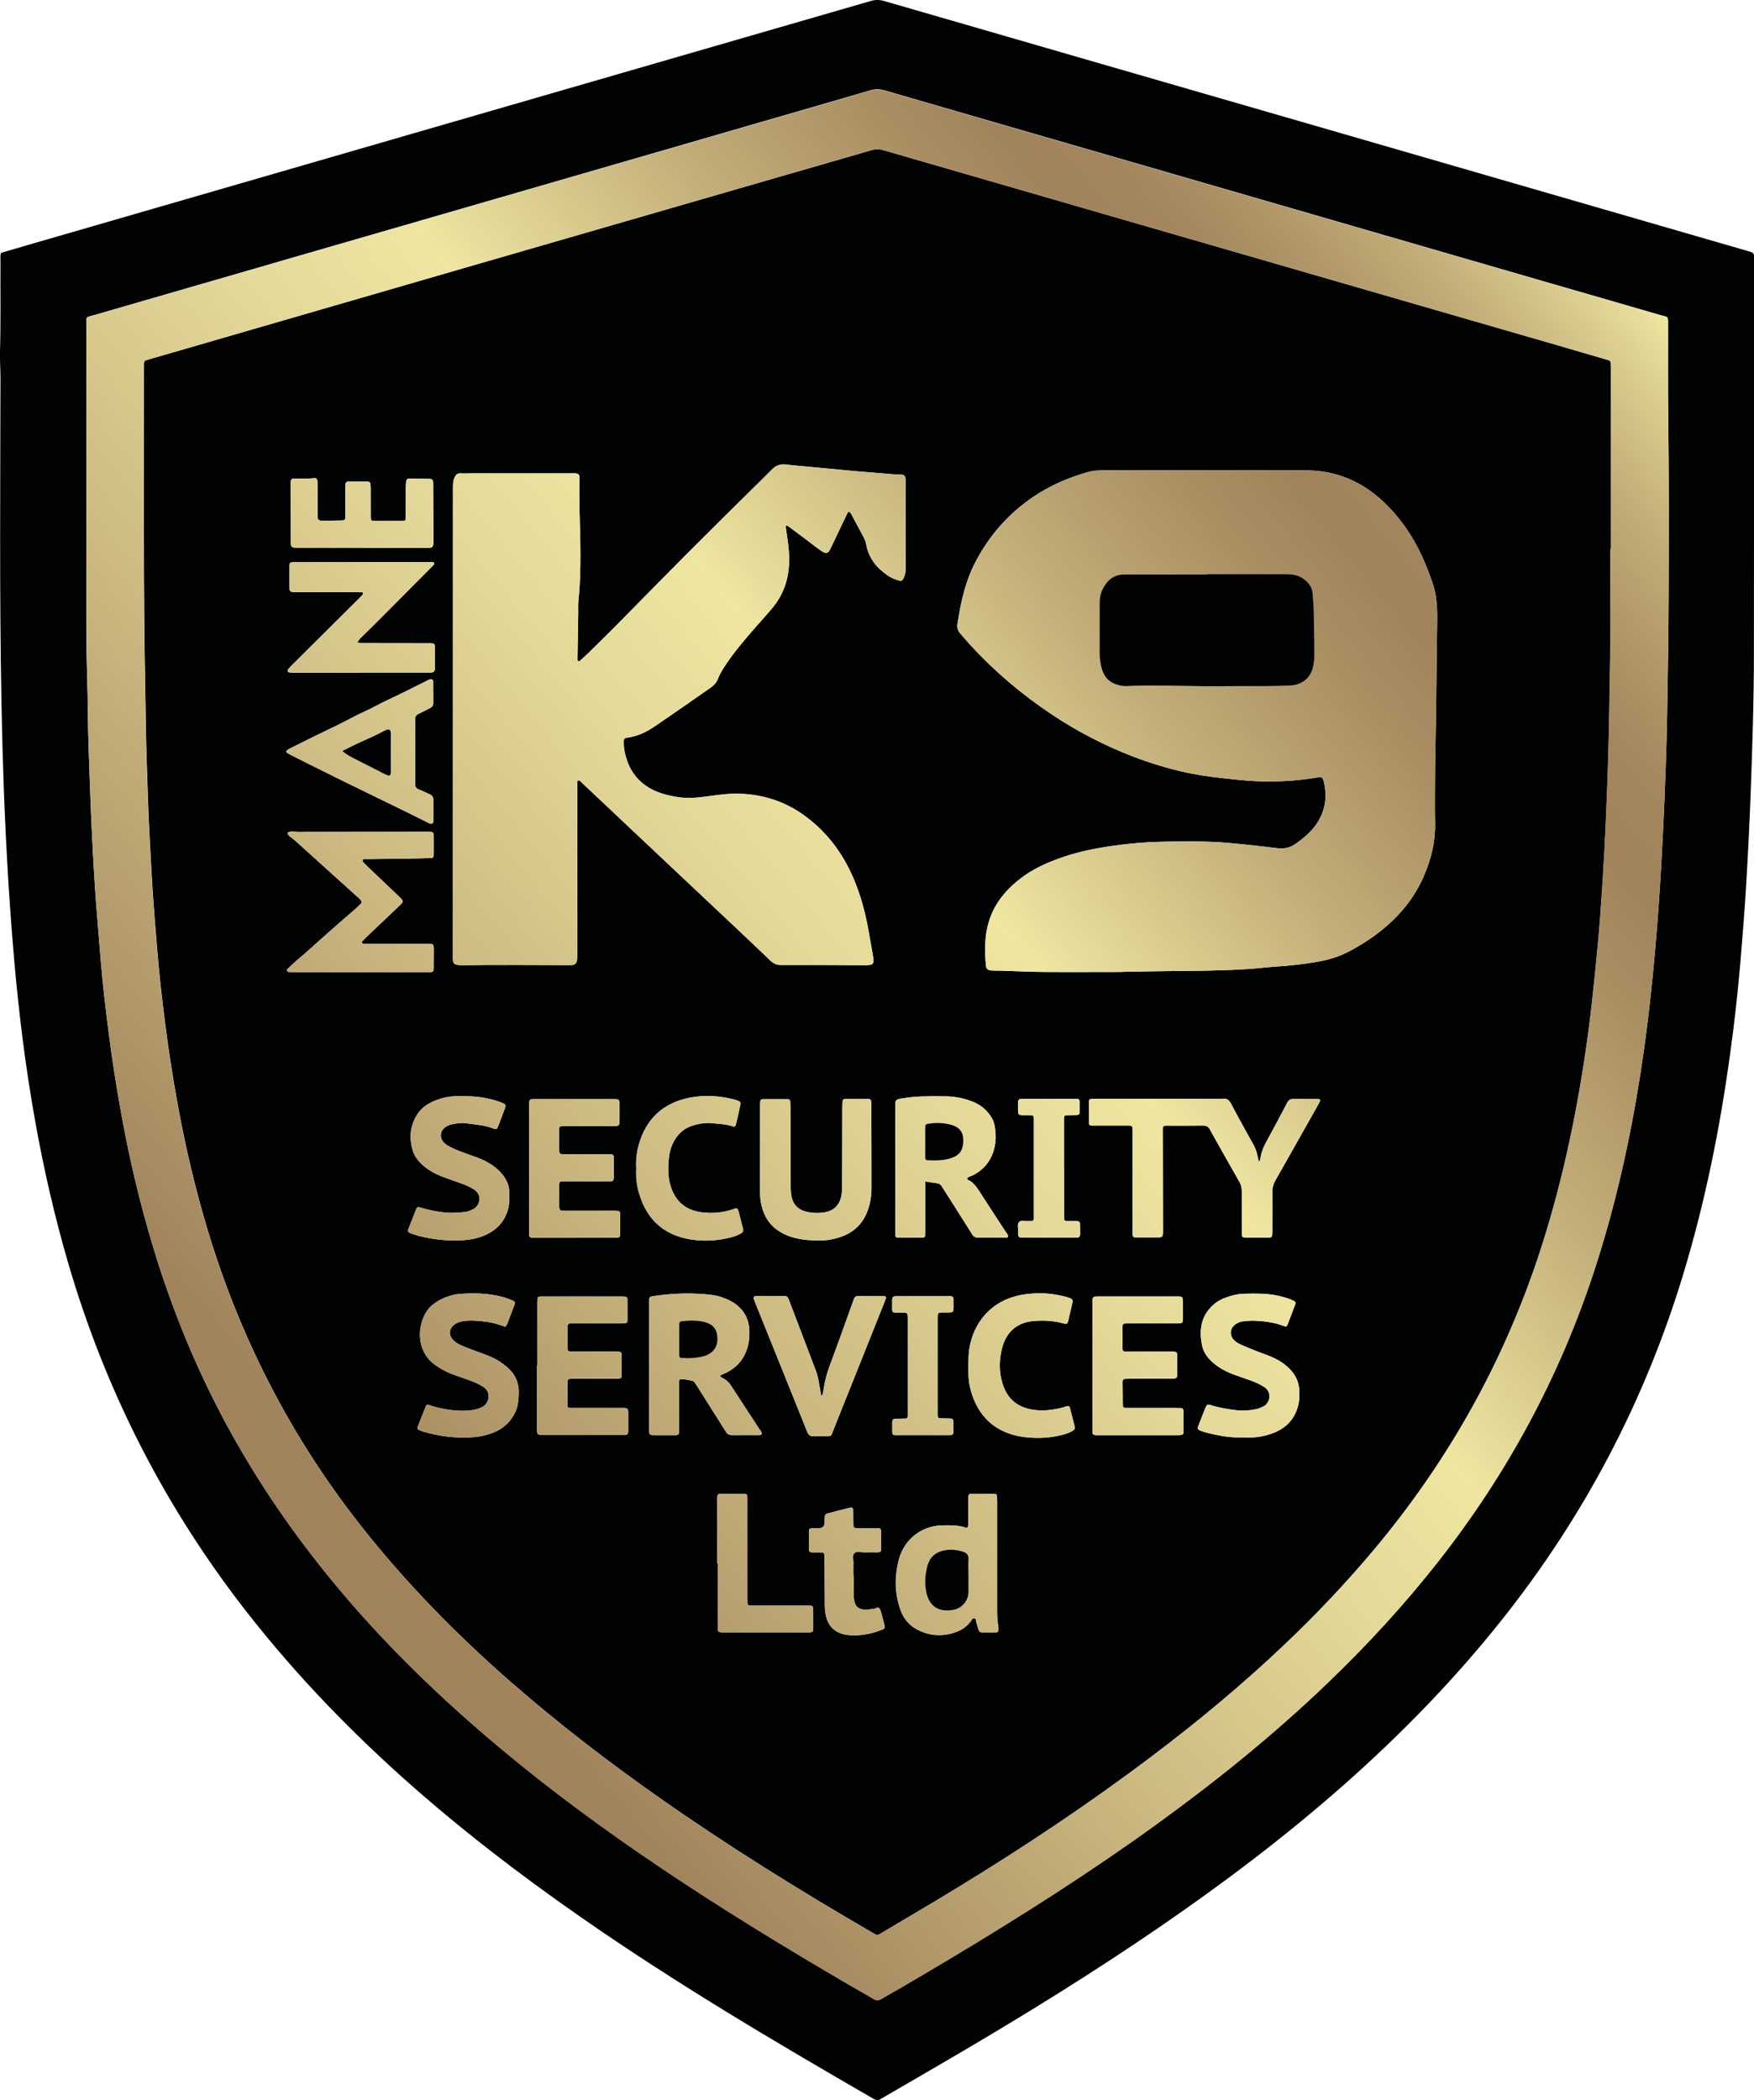
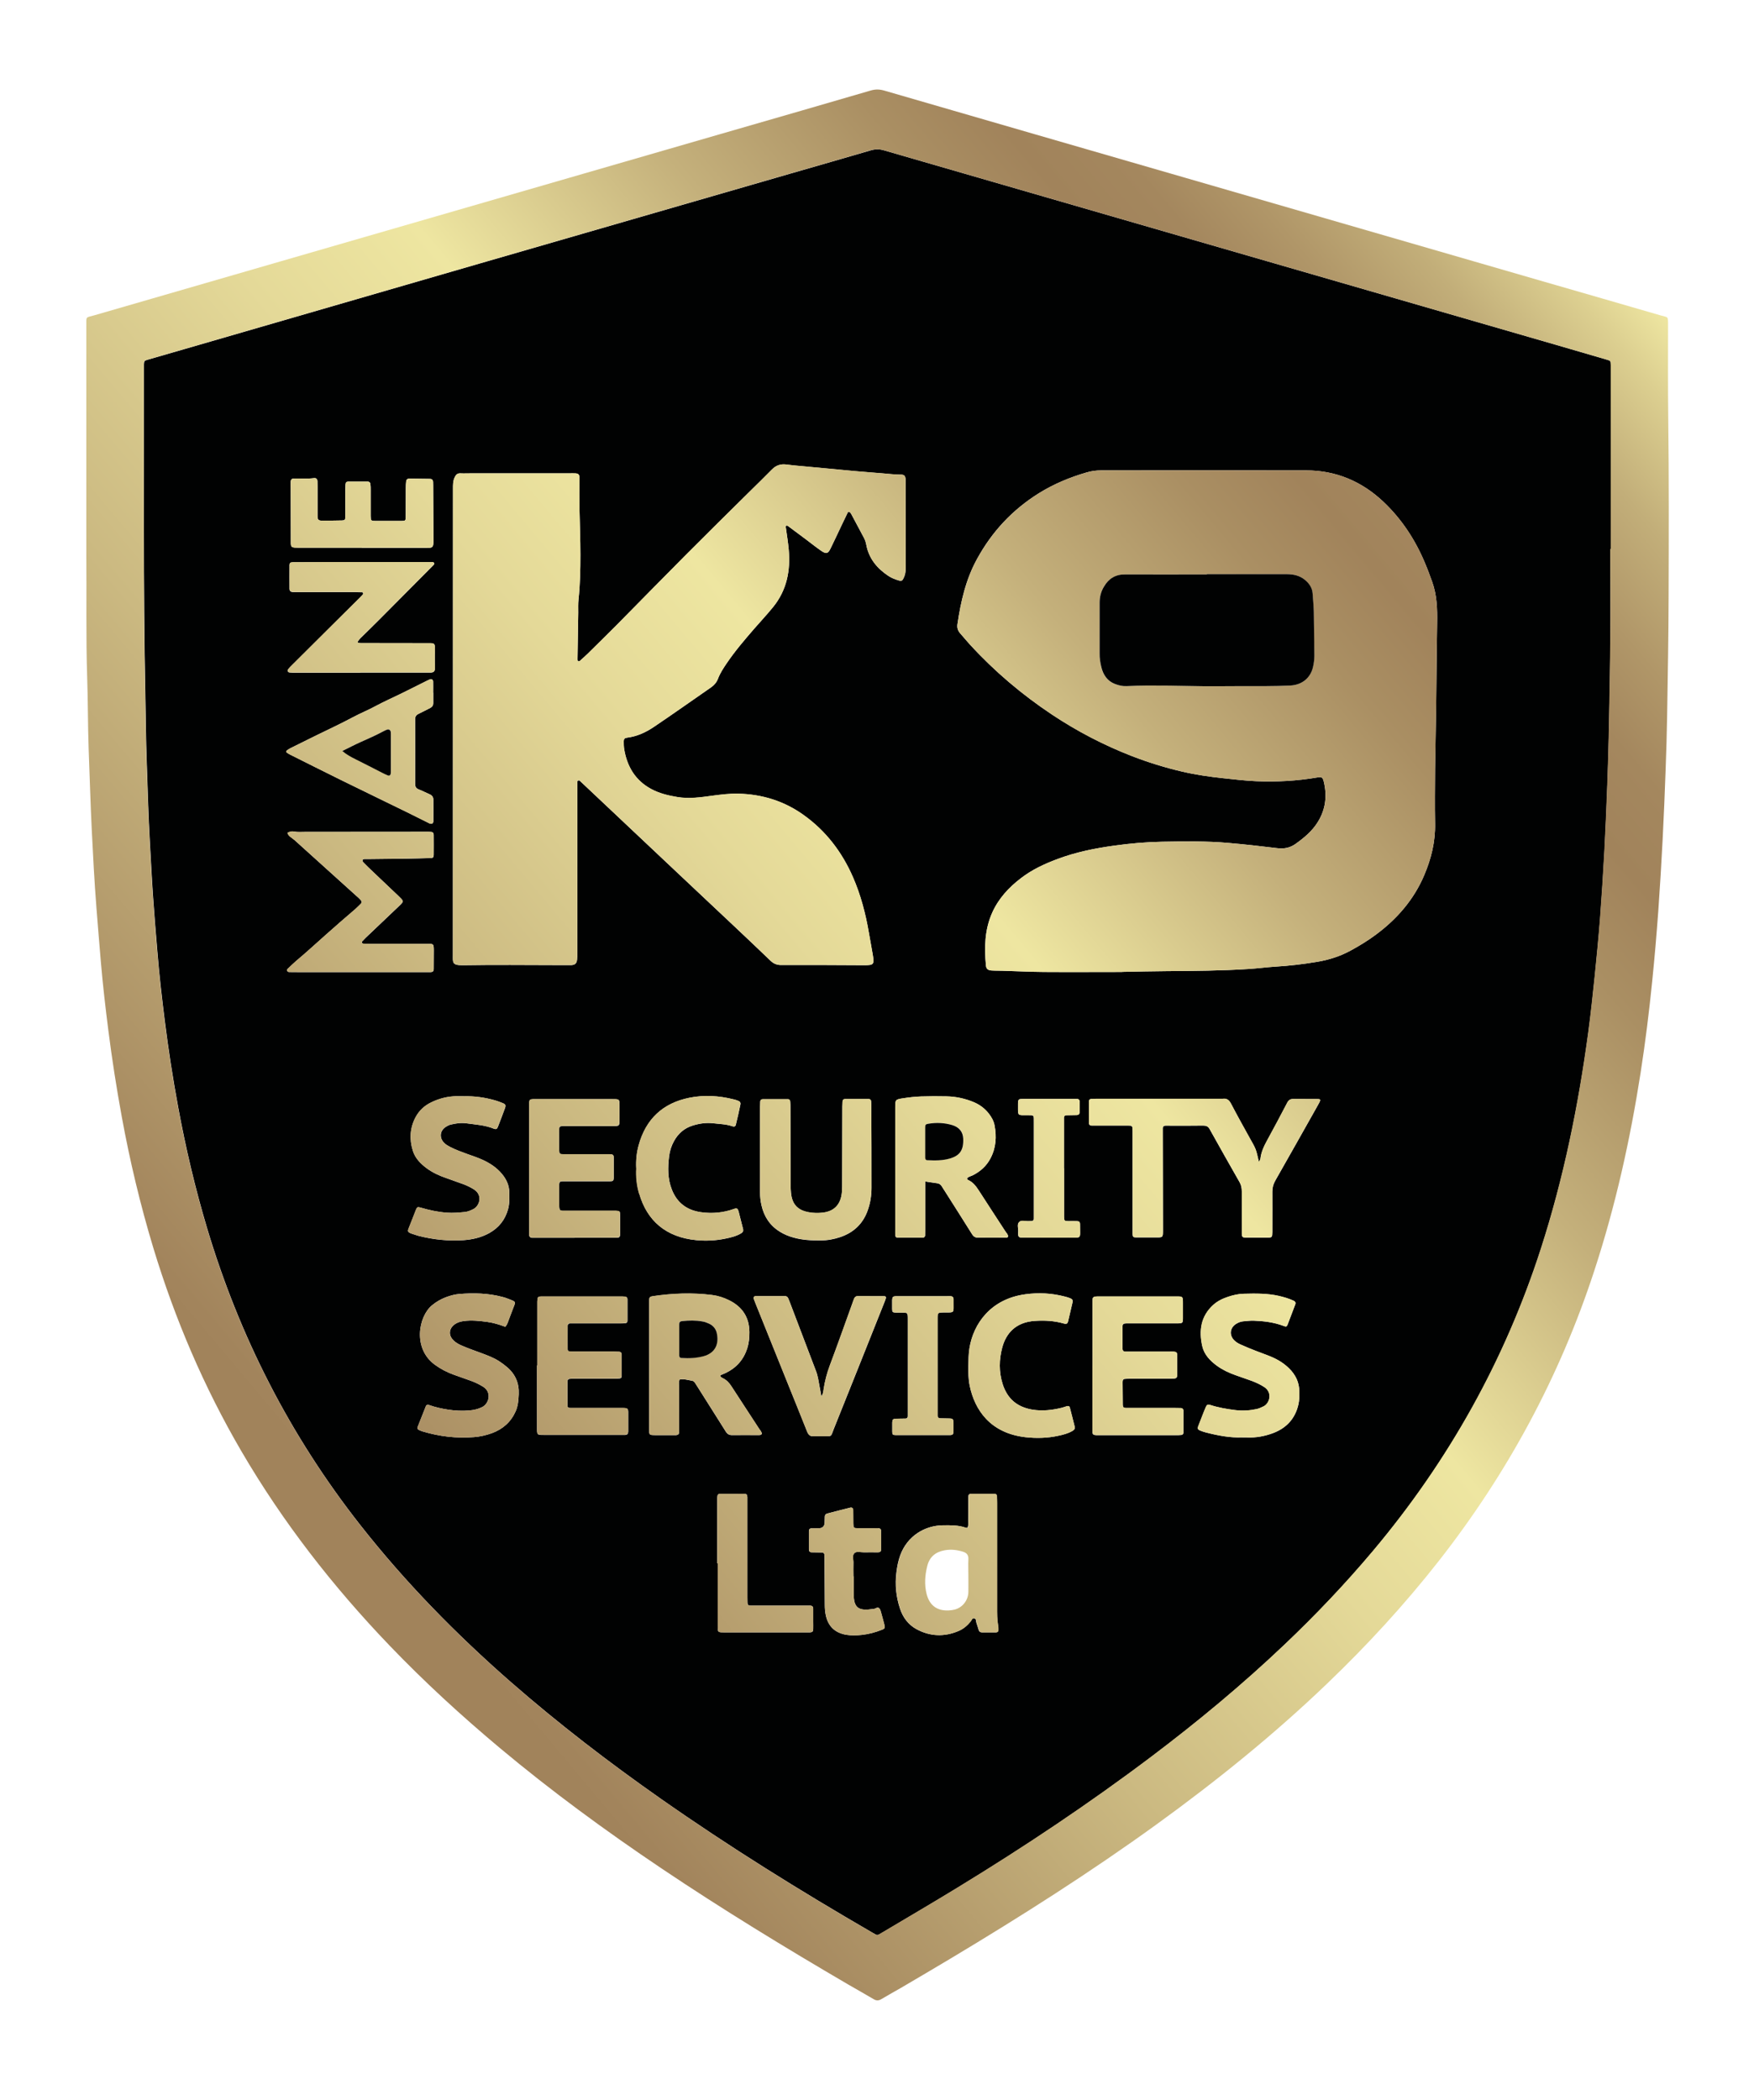
<svg xmlns="http://www.w3.org/2000/svg" id="Layer_1" viewBox="0 0 187.76 224.81">
  <defs>
    <style>.cls-1{fill:url(#New_Gradient_Swatch_copy);}.cls-2{fill:#010202;}</style>
    <linearGradient id="New_Gradient_Swatch_copy" x1="21.64" y1="152.67" x2="172.1" y2="26.42" gradientUnits="userSpaceOnUse">
      <stop offset=".03" stop-color="#a1835b" />
      <stop offset=".04" stop-color="#a2845c" />
      <stop offset=".26" stop-color="#cbb981" />
      <stop offset=".42" stop-color="#e4d998" />
      <stop offset=".51" stop-color="#eee6a1" />
      <stop offset=".64" stop-color="#c4b07b" />
      <stop offset=".74" stop-color="#aa8f63" />
      <stop offset=".79" stop-color="#a1835b" />
      <stop offset=".83" stop-color="#a4875e" />
      <stop offset=".87" stop-color="#b09668" />
      <stop offset=".92" stop-color="#c2ae79" />
      <stop offset=".97" stop-color="#dccf90" />
      <stop offset="1" stop-color="#eee6a1" />
    </linearGradient>
  </defs>
-   <path class="cls-2" d="m.13,27.06c.92-.27,1.86-.55,2.8-.82,16.34-4.73,32.67-9.46,49.01-14.19,13.76-3.98,27.53-7.96,41.29-11.95.48-.14.92-.13,1.39,0,15.21,4.41,30.43,8.81,45.65,13.21,15.6,4.51,31.19,9.03,46.79,13.55.71.2.71.2.71.88,0,14.04,0,28.08-.02,42.12,0,5.13-.17,10.26-.36,15.39-.12,3.16-.28,6.32-.47,9.48-.17,2.81-.39,5.62-.63,8.43-.29,3.28-.65,6.56-1.11,9.82-1.08,7.85-2.64,15.6-4.93,23.2-4.14,13.75-10.7,26.22-19.66,37.43-5.04,6.31-10.66,12.07-16.71,17.42-6.34,5.6-13.09,10.69-20.07,15.46-6.93,4.74-14.07,9.15-21.31,13.4-2.63,1.55-5.28,3.07-7.92,4.61-.09.05-.19.1-.27.16-.27.2-.51.16-.8,0-10.65-6.15-21.23-12.41-31.34-19.45-6.64-4.62-13.04-9.54-19.07-14.94-6.47-5.8-12.42-12.08-17.68-19.01-8.26-10.89-14.28-22.91-18.11-36.02-1.46-5-2.62-10.07-3.54-15.2-.53-2.98-.99-5.98-1.37-8.98-.34-2.72-.63-5.44-.87-8.16-.25-2.91-.47-5.83-.65-8.75-.19-3.21-.35-6.42-.47-9.64C-.03,72.5,0,60.48.03,48.46c0-2.66.02-5.32.02-7.98,0-.93-.07-1.86-.05-2.79.09-3.27.03-6.54.05-9.81,0-.26-.05-.53.07-.83Zm9.11,32.28c.03,4.36-.05,8.72.09,13.08.08,2.58.06,5.16.16,7.73.1,2.87.19,5.74.33,8.6.13,2.79.28,5.57.5,8.35.15,1.96.32,3.92.48,5.88.2,2.44.49,4.86.8,7.29.39,3.08.87,6.15,1.43,9.21.87,4.76,1.99,9.46,3.39,14.09,2.3,7.61,5.4,14.87,9.42,21.74,4.44,7.59,9.79,14.48,15.87,20.81,3.72,3.88,7.67,7.51,11.8,10.96,5.51,4.61,11.3,8.85,17.26,12.86,6.53,4.39,13.24,8.49,20.04,12.46.89.52,1.81,1.02,2.69,1.55.32.19.57.18.88-.01.68-.41,1.39-.79,2.07-1.19,1.76-1.04,3.53-2.07,5.28-3.12,7.55-4.52,14.97-9.24,22.11-14.4,6.4-4.63,12.54-9.59,18.25-15.07,4.27-4.09,8.26-8.43,11.91-13.08,7.37-9.4,12.96-19.75,16.67-31.11,2.26-6.91,3.83-13.98,4.95-21.16.51-3.28.92-6.58,1.25-9.88.25-2.46.46-4.92.64-7.39.19-2.57.34-5.14.47-7.72.13-2.49.23-4.99.32-7.49.07-1.91.13-3.83.16-5.74.07-4.28.15-8.56.16-12.84.02-6.33.04-12.66-.04-18.98-.04-3.32-.02-6.65-.02-9.97,0-1.03.04-.83-.8-1.07-4.18-1.22-8.37-2.42-12.55-3.63-12.78-3.7-25.56-7.4-38.33-11.1-10.74-3.11-21.48-6.21-32.21-9.33-.5-.15-.96-.16-1.47-.01-4.92,1.44-9.84,2.85-14.77,4.28-13.93,4.03-27.85,8.06-41.78,12.09-8.85,2.56-17.7,5.12-26.55,7.69-.95.28-.86.08-.86,1.1,0,8.16,0,16.33,0,24.49Z" />
  <path class="cls-2" d="m172.39,58.78c0,3.19.02,6.38,0,9.57-.03,3.32-.09,6.64-.16,9.96-.04,1.83-.09,3.67-.16,5.5-.09,2.44-.19,4.88-.32,7.32-.13,2.39-.28,4.77-.46,7.16-.16,2.07-.36,4.13-.57,6.19-.21,2.01-.42,4.02-.69,6.02-1.06,7.86-2.63,15.6-5.07,23.16-3.86,11.96-9.87,22.72-17.96,32.34-2.96,3.52-6.13,6.86-9.47,10.03-4.52,4.29-9.3,8.26-14.27,12.01-6.67,5.03-13.61,9.66-20.74,14.01-2.63,1.61-5.29,3.16-7.94,4.74-.16.1-.32.18-.48.28-.12.07-.25.08-.37,0-.11-.07-.23-.13-.35-.2-7.73-4.48-15.31-9.19-22.63-14.32-5.55-3.89-10.93-8.02-16.04-12.48-5.88-5.14-11.32-10.69-16.15-16.84-7.51-9.56-12.94-20.19-16.41-31.83-1.26-4.23-2.27-8.52-3.07-12.86-.57-3.08-1.05-6.18-1.44-9.29-.31-2.45-.59-4.91-.79-7.37-.17-2.04-.34-4.08-.48-6.12-.13-1.91-.22-3.82-.33-5.73-.16-2.81-.23-5.63-.33-8.44-.09-2.42-.1-4.84-.15-7.25-.24-11.67-.13-23.34-.15-35.01,0-.11,0-.21,0-.32.02-.36.04-.4.39-.5,1.33-.39,2.65-.76,3.98-1.15,10.56-3.06,21.11-6.12,31.67-9.18,11.07-3.2,22.14-6.41,33.21-9.61,2.86-.83,5.72-1.64,8.57-2.48.48-.14.91-.14,1.39,0,13.69,3.97,27.39,7.93,41.08,11.89,10.33,2.99,20.66,5.98,30.99,8.97,1.76.51,3.52,1.02,5.28,1.54.46.13.46.14.47.59,0,.19,0,.37,0,.56,0,6.38,0,12.76,0,19.14-.01,0-.02,0-.03,0Zm-52.26,45.27s0-.01,0-.02c1.59-.03,3.19-.07,4.78-.08,2.92-.02,5.85-.04,8.77-.23.95-.06,1.9-.19,2.86-.25,1.49-.09,2.96-.26,4.43-.51,1.27-.21,2.47-.59,3.61-1.21.94-.51,1.84-1.06,2.7-1.7,2.26-1.68,4.06-3.74,5.17-6.35.76-1.78,1.21-3.61,1.17-5.57-.04-1.94-.01-3.88,0-5.82.02-2.13.08-4.25.11-6.38.04-3.08.06-6.17.11-9.25.03-1.5-.02-2.98-.53-4.4-.24-.67-.49-1.35-.77-2.01-1.04-2.48-2.48-4.69-4.44-6.55-2.33-2.2-5.08-3.36-8.28-3.37-7.31-.02-14.62,0-21.93,0-.54,0-1.06.07-1.57.22-1.79.52-3.5,1.23-5.1,2.22-2.84,1.77-5.04,4.12-6.64,7.06-1.2,2.18-1.73,4.55-2.09,6.98-.05.35.04.68.29.96.37.42.72.85,1.1,1.26,2.6,2.83,5.52,5.3,8.72,7.43,2.71,1.8,5.58,3.29,8.61,4.47,1.74.67,3.51,1.22,5.32,1.64,1.45.34,2.92.55,4.4.71,1.19.13,2.38.27,3.57.32,2.18.09,4.36-.03,6.51-.4.46-.08.58-.02.69.42.38,1.54.21,3-.64,4.36-.6.97-1.45,1.67-2.37,2.33-.61.43-1.23.54-1.95.46-1.74-.21-3.48-.41-5.23-.56-2.36-.21-4.73-.17-7.09-.13-1.73.03-3.45.18-5.16.42-2.05.28-4.08.69-6.03,1.42-1.4.52-2.75,1.14-3.94,2.06-1.31,1-2.4,2.18-3.08,3.7-.81,1.81-.85,3.71-.67,5.63.03.37.2.52.56.55.4.03.8.01,1.2.03,1.49.04,2.97.12,4.46.13,2.79.02,5.58,0,8.37,0Zm-29.35-49.27c.23,0,.27.13.34.24.45.84.9,1.69,1.35,2.53.13.24.21.49.26.75.27,1.48,1.15,2.54,2.37,3.35.34.22.71.37,1.09.48.32.09.41.04.55-.27.15-.32.21-.65.21-1,0-3.08,0-6.17-.01-9.25,0-.11,0-.21,0-.32-.03-.34-.15-.49-.5-.48-.67,0-1.32-.09-1.99-.14-.98-.08-1.96-.15-2.94-.24-1.53-.14-3.07-.29-4.6-.43-.9-.09-1.8-.15-2.7-.27-.63-.09-1.14.08-1.58.53-.78.8-1.58,1.57-2.38,2.36-2.29,2.26-4.58,4.52-6.85,6.8-2.48,2.49-4.93,5-7.39,7.49-1.03,1.04-2.08,2.06-3.12,3.09-.27.26-.55.5-.82.75-.03.03-.09.04-.14.04-.1-.01-.1-.1-.11-.18,0-.05,0-.11,0-.16.03-1.62.05-3.24.08-4.86,0-.48-.02-.96.03-1.43.17-1.59.2-3.18.2-4.78,0-1.65-.07-3.29-.1-4.94-.02-1.09,0-2.18,0-3.27,0-.38-.11-.48-.46-.5-.21-.01-.43,0-.64,0-3.48,0-6.97,0-10.45,0-.4,0-.8.02-1.2,0-.32-.01-.47.14-.6.41-.2.4-.19.82-.19,1.25,0,16.62,0,33.24-.01,49.86,0,.85-.12,1.15,1.11,1.13,1.67-.03,3.35-.03,5.02-.03,1.97,0,3.93.02,5.9.02.21,0,.43,0,.64,0,.41-.03.57-.17.62-.58.03-.24.03-.48.03-.72,0-5.8,0-11.59,0-17.39,0-.19,0-.37,0-.56,0-.11,0-.21,0-.32,0-.07,0-.15.1-.19.1-.04.16.02.21.07,1.39,1.31,2.78,2.63,4.18,3.94,2.03,1.91,4.06,3.83,6.09,5.74,2.03,1.91,4.07,3.83,6.1,5.74,1.33,1.26,2.67,2.51,3.99,3.79.35.34.71.48,1.2.47,2.95-.01,5.9,0,8.85.02,1.01,0,1.08-.08.91-1.11-.14-.81-.29-1.62-.43-2.43-.35-2.02-.87-4-1.69-5.88-1.17-2.68-2.89-4.95-5.29-6.66-2.09-1.5-4.44-2.22-7.01-2.28-.93-.02-1.85.1-2.77.22-1.24.17-2.47.35-3.73.14-.98-.16-1.93-.39-2.8-.86-1.69-.91-2.58-2.39-2.89-4.25-.05-.29-.05-.58-.05-.87,0-.23.1-.34.33-.37,1.08-.13,2.05-.58,2.93-1.18,2.05-1.38,4.06-2.81,6.1-4.22.34-.24.58-.53.73-.92.23-.6.58-1.13.94-1.66.88-1.3,1.9-2.49,2.93-3.68.68-.78,1.39-1.54,2.04-2.34,1.46-1.81,1.86-3.89,1.66-6.14-.07-.79-.2-1.58-.31-2.37-.01-.08-.02-.16.07-.19.04-.01.11,0,.15.03.64.47,1.28.95,1.92,1.43.55.41,1.09.85,1.66,1.24.53.36.72.3.99-.26.41-.83.8-1.68,1.2-2.52.23-.48.45-.95.67-1.39Zm43.97,69.58c-.13-.53-.2-.96-.35-1.35-.15-.39-.39-.75-.59-1.13-.68-1.23-1.37-2.46-2.02-3.71-.21-.41-.46-.62-.93-.54-.03,0-.05,0-.08,0-4.49,0-8.98,0-13.47,0-.16,0-.32,0-.48.01-.15,0-.26.09-.26.24,0,.77-.01,1.54-.01,2.31,0,.18.1.3.29.3.19,0,.37,0,.56,0,1.09,0,2.18,0,3.27,0,.55,0,.55,0,.56.59,0,.11,0,.21,0,.32,0,3.35,0,6.7,0,10.05,0,.21,0,.43,0,.64.01.31.07.37.39.37.72,0,1.44,0,2.15,0,.7,0,.7,0,.71-.7,0-.03,0-.05,0-.08,0-3.43-.02-6.86-.02-10.28,0-.21,0-.42,0-.64,0-.15.1-.25.25-.26.19-.01.37,0,.56,0,1.17,0,2.34.01,3.51-.01.34,0,.53.08.7.38,1.06,1.9,2.13,3.8,3.21,5.69.18.32.23.64.23.99,0,1.33,0,2.66,0,3.99,0,.19,0,.37,0,.56.02.3.08.37.39.38.77,0,1.54,0,2.31,0,.54,0,.56-.02.57-.6,0-.16,0-.32,0-.48,0-1.28.01-2.55,0-3.83,0-.44.1-.82.32-1.2,1.46-2.56,2.9-5.13,4.35-7.7.12-.21.24-.42.35-.63.17-.32.13-.39-.2-.39-.85,0-1.7,0-2.55-.01-.34,0-.53.11-.68.41-.7,1.34-1.41,2.68-2.14,4.01-.35.63-.65,1.28-.73,2,0,.07-.07.13-.16.31ZM30.78,89.13c.09.38.44.51.69.74,2.22,2.01,4.45,4.02,6.68,6.03.16.14.32.28.46.44.12.13.16.27,0,.42-.19.18-.37.38-.57.55-1.05.89-2.09,1.81-3.12,2.72-1.07.95-2.12,1.92-3.22,2.84-.3.26-.59.54-.87.81-.08.07-.15.17-.08.27.04.05.13.1.19.1.42.01.85.01,1.27.01,4.47,0,8.93,0,13.4,0,.16,0,.32,0,.48,0,.24-.01.34-.09.34-.34.01-.66,0-1.33.01-1.99,0-.75-.06-.69-.72-.69-2.05,0-4.09,0-6.14,0-.24,0-.48-.01-.71-.03-.11,0-.17-.17-.09-.25.13-.14.26-.27.39-.4,1.14-1.08,2.27-2.16,3.41-3.24.12-.11.23-.22.34-.33.26-.28.26-.33.03-.59-.09-.1-.18-.19-.28-.28-.92-.88-1.85-1.75-2.77-2.63-.35-.33-.69-.66-1.02-1-.05-.05-.06-.14-.06-.21,0-.1.1-.11.18-.12.11-.01.21,0,.32,0,1.43-.02,2.87-.03,4.3-.05.82-.01,1.65-.04,2.47-.06.25,0,.34-.08.34-.34.01-.72,0-1.44,0-2.15,0-.18-.1-.3-.29-.31-.21-.01-.42-.02-.64-.01-4.28,0-8.56.01-12.84.01-.4,0-.8.04-1.19-.04-.24-.05-.47.02-.7.14Zm68.27,37.34c.48.07.87.14,1.27.19.23.03.39.15.5.34.09.16.2.31.3.47.98,1.55,1.97,3.09,2.94,4.65.16.25.34.37.64.36.98-.02,1.97,0,2.95,0,.1,0,.22.02.26-.13,0-.22-.18-.37-.29-.54-.94-1.45-1.89-2.89-2.82-4.34-.31-.48-.63-.92-1.17-1.16-.07-.03-.13-.08-.1-.19.16-.18.41-.21.62-.32.8-.41,1.45-.99,1.87-1.79.6-1.13.68-2.33.44-3.56-.09-.47-.33-.89-.63-1.27-.42-.53-.95-.92-1.57-1.19-.94-.4-1.92-.61-2.94-.63-.9-.02-1.81-.02-2.71.01-.63.02-1.27.09-1.9.19-.87.13-.88.15-.88,1.02,0,4.36,0,8.72,0,13.07,0,.19,0,.37,0,.56,0,.14.08.27.24.27.9,0,1.81,0,2.71,0,.15,0,.25-.09.25-.25.01-.21.01-.42.01-.64,0-1.41,0-2.82,0-4.23,0-.26,0-.53,0-.89Zm-17.5,27.03c0-.23-.17-.38-.28-.55-.98-1.52-1.98-3.02-2.96-4.54-.24-.37-.51-.67-.9-.87-.13-.07-.31-.11-.29-.33.19-.08.39-.16.58-.25,1.13-.55,1.9-1.42,2.29-2.63.18-.56.24-1.14.23-1.73-.01-1.6-.76-2.72-2.18-3.42-.58-.28-1.19-.48-1.82-.56-2.12-.26-4.24-.18-6.35.13-.3.05-.37.12-.38.41,0,.19,0,.37,0,.56,0,3.3,0,6.59,0,9.89,0,1.14,0,2.29,0,3.43,0,.55.02.57.59.58.69,0,1.38,0,2.07,0,.08,0,.16,0,.24,0,.18-.02.3-.1.3-.3,0-.21,0-.43,0-.64,0-1.41,0-2.82,0-4.23,0-.26-.06-.53.07-.79.46-.08.89.07,1.33.14.15.02.23.12.31.23.1.15.2.31.3.47.99,1.57,1.99,3.14,2.98,4.72.17.28.37.41.71.4.93-.02,1.86,0,2.79,0,.13,0,.27,0,.37-.12Zm-43-81.5h0c2.31,0,4.62,0,6.94,0,.21,0,.43,0,.64,0,.3-.02.42-.14.43-.46,0-.61-.03-1.22,0-1.83.04-.95-.08-.84-.8-.85-2.34,0-4.68,0-7.02-.01-.13,0-.27,0-.39-.03-.03,0-.07-.11-.06-.13.09-.13.18-.26.29-.37.68-.67,1.37-1.33,2.04-2.01,1.69-1.69,3.37-3.39,5.05-5.08.24-.24.49-.49.73-.74.05-.05.11-.11.07-.21-.04-.09-.12-.1-.19-.1-.77,0-1.54,0-2.31,0-3.32,0-6.64,0-9.96,0-.88,0-1.75,0-2.63.01-.29,0-.38.08-.39.29,0,.85-.01,1.7,0,2.55,0,.23.12.33.35.35.11.01.21.01.32.01,1.83,0,3.67-.01,5.5-.01.53,0,1.06,0,1.59.02.11,0,.17.15.1.23-.12.14-.25.27-.38.4-1.13,1.12-2.26,2.25-3.39,3.37-1.34,1.33-2.68,2.66-4.01,3.99-.07.07-.14.16-.21.24-.12.16-.05.34.13.36.21.02.42.02.64.02,2.31,0,4.62,0,6.94,0Zm42.82,51.07h-.01c0,1.52,0,3.03,0,4.55,0,.48.05.95.16,1.42.27,1.19.9,2.15,1.95,2.8.45.28.94.49,1.46.63.95.27,1.93.32,2.92.31.73,0,1.43-.13,2.11-.36,1.41-.48,2.41-1.41,2.92-2.84.28-.78.41-1.59.41-2.42,0-2.9,0-5.8-.02-8.69,0-.19,0-.37-.02-.56,0-.15-.1-.26-.25-.26-.85,0-1.7,0-2.55,0-.15,0-.25.09-.26.25-.01.19-.02.37-.02.56,0,2.66-.01,5.32-.02,7.98,0,.4,0,.8-.03,1.2-.11,1.23-.76,2.02-2.03,2.17-.51.06-1.01.05-1.51-.04-1.1-.2-1.79-.76-1.91-2.1-.04-.45-.04-.9-.04-1.35,0-2.58-.01-5.16-.02-7.74,0-.21,0-.43-.02-.64,0-.15-.08-.27-.24-.27-.9,0-1.81,0-2.71,0-.14,0-.25.08-.26.24-.01.19-.02.37-.02.56,0,1.54,0,3.08,0,4.63Zm35.57,23.13h0c0,.29,0,.59,0,.88,0,2.02,0,4.04,0,6.06,0,.41.06.47.45.49.13,0,.27,0,.4,0,2.69,0,5.37,0,8.06,0,.19,0,.37,0,.56-.02.15,0,.27-.09.27-.24,0-.8,0-1.6,0-2.39,0-.14-.11-.24-.26-.25-.21,0-.42-.01-.64-.01-1.52,0-3.03,0-4.55,0-.24,0-.48,0-.72,0-.24-.01-.32-.09-.32-.35-.01-.8-.02-1.6-.02-2.39,0-.05,0-.11.01-.16.02-.12.09-.2.2-.21.18-.02.37-.03.55-.03,1.38,0,2.77,0,4.15,0,.21,0,.43,0,.64-.02.18-.01.29-.12.29-.31,0-.74,0-1.49,0-2.23,0-.23-.1-.31-.36-.33-.19-.01-.37,0-.56,0-1.36,0-2.71,0-4.07,0-.19,0-.37,0-.56,0-.19,0-.29-.11-.3-.3,0-.29,0-.58,0-.88,0-.48,0-.96,0-1.44,0-.34.07-.4.44-.41.19,0,.37,0,.56,0,1.46,0,2.93,0,4.39,0,.19,0,.37,0,.56,0,.47-.01.51-.05.52-.49,0-.56,0-1.12,0-1.68,0-.7,0-.71-.71-.71-2.74,0-5.48,0-8.22,0-.16,0-.32,0-.48.02-.15.02-.25.11-.26.25-.02.21-.01.42-.01.64,0,2.18,0,4.36,0,6.54Zm-59.45-.05s0,0,0,0c0,2.23,0,4.46,0,6.69,0,.76,0,.76.74.76,2.76,0,5.53,0,8.29,0,.13,0,.27,0,.4,0,.23-.02.32-.11.33-.36,0-.69,0-1.38,0-2.07,0-.37-.08-.44-.49-.45-.82,0-1.65,0-2.47,0-1.06,0-2.13,0-3.19,0-.29,0-.35-.06-.35-.31,0-.82,0-1.65,0-2.47,0-.29.07-.34.4-.36.19,0,.37,0,.56,0,1.33,0,2.66,0,3.99,0,.21,0,.42,0,.64-.03.11-.01.21-.09.21-.2,0-.8,0-1.59,0-2.39,0-.14-.1-.25-.25-.26-.21-.01-.42-.02-.64-.02-1.35,0-2.71,0-4.06,0-.21,0-.42,0-.64-.02-.12,0-.19-.09-.19-.21,0-.85-.01-1.7,0-2.55,0-.15.11-.24.26-.24.21,0,.42,0,.64,0,1.54,0,3.08,0,4.62,0,.21,0,.43,0,.64-.02.15-.01.24-.11.24-.26,0-.77,0-1.54,0-2.31,0-.14-.09-.25-.24-.27-.11-.01-.21-.02-.32-.02-2.84,0-5.69,0-8.53,0-.51,0-.54.04-.56.54,0,.19,0,.37,0,.56,0,2.1,0,4.2,0,6.3Zm4.01-13.66h0c1.35,0,2.71,0,4.06,0,.16,0,.32,0,.48,0,.25-.01.33-.08.34-.34,0-.69.01-1.38,0-2.07,0-.43-.04-.45-.45-.47-.19,0-.37,0-.56,0-1.57,0-3.13,0-4.7,0-.8,0-.81.08-.81-.84,0-.5,0-1.01,0-1.51,0-.16,0-.32,0-.48.02-.26.08-.32.35-.33.24,0,.48,0,.72,0,1.46,0,2.92,0,4.38,0,.31,0,.38-.07.39-.38,0-.69,0-1.38,0-2.07,0-.39-.05-.43-.48-.44-1.43,0-2.87,0-4.3,0-.21,0-.43,0-.64,0-.36-.01-.41-.06-.42-.43-.01-.74-.01-1.49,0-2.23,0-.3.07-.35.39-.36.19,0,.37,0,.56,0,1.54,0,3.08,0,4.62,0,.94,0,.89.05.89-.93,0-.4,0-.8,0-1.2,0-.75,0-.75-.74-.75-2.74,0-5.47,0-8.21,0-.11,0-.21,0-.32,0-.31.02-.38.08-.4.36-.01.19,0,.37,0,.56,0,4.36,0,8.71,0,13.07,0,.19,0,.37,0,.56.01.19.13.28.31.29.19,0,.37,0,.56,0,1.33,0,2.66,0,3.98,0Zm42.1,31.04c-.07,0-.16.03-.22,0-.79-.28-1.61-.27-2.44-.26-1.92.02-3.81,1.11-4.58,3.22-.21.58-.32,1.17-.4,1.78-.18,1.34-.04,2.65.38,3.92.31.94.88,1.71,1.75,2.19,1.47.8,2.99.85,4.52.2.52-.22.94-.58,1.3-1.03.11-.13.16-.39.39-.32.22.06.16.31.22.48.09.25.16.5.24.76.05.18.17.26.35.26.5,0,1.01,0,1.51,0,.16,0,.25-.1.25-.24,0-.16,0-.32-.03-.48-.12-.66-.11-1.32-.11-1.99,0-3.72,0-7.44,0-11.16,0-.24,0-.48-.02-.72,0-.15-.11-.24-.26-.24-.82,0-1.65-.01-2.47,0-.25,0-.32.08-.33.34,0,.82,0,1.65-.01,2.47,0,.26.05.53-.07.8Zm-53.93-46.19c-.27,0-.53,0-.8,0-.94.02-1.84.24-2.68.65-.74.35-1.32.88-1.71,1.62-.6,1.14-.66,2.34-.29,3.55.25.82.83,1.41,1.51,1.91.63.46,1.33.78,2.06,1.03.63.22,1.25.44,1.87.67.4.15.78.34,1.14.57.93.62.57,1.77-.12,2.1-.29.14-.58.27-.9.3-.63.06-1.26.12-1.91.07-.96-.07-1.88-.27-2.8-.54-.32-.09-.39-.07-.5.2-.22.54-.43,1.08-.64,1.63-.29.76-.45.77.53,1.07.13.04.25.09.38.12,1.58.4,3.19.57,4.81.46.96-.07,1.89-.28,2.74-.75,1.03-.57,1.7-1.41,2.02-2.54.17-.6.15-1.21.14-1.82-.01-.75-.3-1.39-.77-1.96-.61-.74-1.39-1.23-2.25-1.6-.46-.2-.94-.36-1.42-.53-.62-.23-1.25-.45-1.84-.75-.26-.14-.52-.27-.72-.49-.52-.55-.42-1.3.22-1.7.16-.1.33-.19.51-.23.54-.13,1.1-.22,1.66-.14,1,.14,2.01.19,2.96.58.23.09.34.04.43-.2.26-.67.52-1.34.76-2.01.11-.31.06-.41-.27-.54-.24-.1-.49-.19-.75-.27-1.1-.32-2.23-.48-3.38-.45Zm83.31,36.53c.23,0,.37,0,.5,0,.97.04,1.91-.13,2.81-.47,1.45-.55,2.37-1.57,2.71-3.09.1-.44.1-.9.09-1.35,0-.98-.4-1.8-1.09-2.48-.56-.55-1.21-.95-1.93-1.25-.51-.22-1.04-.39-1.56-.6-.57-.22-1.14-.45-1.69-.7-.27-.12-.52-.27-.72-.48-.52-.54-.44-1.29.18-1.71.25-.16.52-.28.81-.3.37-.03.74-.08,1.11-.07,1.09.04,2.17.17,3.2.56.28.11.34.09.44-.15.28-.72.54-1.44.82-2.16.07-.19-.02-.31-.17-.38-.51-.24-1.04-.39-1.59-.52-1.23-.28-2.48-.26-3.73-.23-.59.01-1.16.14-1.72.33-.58.19-1.13.46-1.59.88-1.32,1.21-1.53,2.74-1.16,4.39.21.93.85,1.58,1.59,2.12.61.44,1.28.75,1.99,1,.58.2,1.15.4,1.73.61.47.18.93.39,1.35.67.87.58.56,1.73-.09,2.05-.24.12-.48.23-.74.29-.76.16-1.52.21-2.3.11-.9-.11-1.79-.26-2.65-.54-.29-.09-.38-.05-.5.22-.12.27-.22.54-.33.81-.16.42-.33.84-.49,1.26-.08.23-.03.34.21.44.2.08.4.15.6.2,1.31.34,2.64.59,3.91.53ZM46.37,74.15s0,0,0,0c0-.4.01-.8,0-1.19,0-.22-.18-.31-.39-.22-.12.05-.24.12-.36.17-.9.45-1.8.91-2.71,1.35-.9.44-1.82.85-2.7,1.32-.79.43-1.62.76-2.42,1.19-1.26.67-2.56,1.28-3.85,1.91-.95.47-1.9.94-2.85,1.41-.14.07-.27.16-.4.26-.07.05-.06.15,0,.2.1.08.22.15.34.21,1.8.9,3.6,1.81,5.41,2.7,2.38,1.17,4.77,2.33,7.15,3.49.79.38,1.57.78,2.35,1.17.26.13.45.04.45-.22.01-.77,0-1.54,0-2.31,0-.26-.13-.45-.38-.56-.39-.17-.77-.37-1.16-.52-.29-.11-.41-.28-.41-.59,0-2.31.01-4.62,0-6.93,0-.32.14-.48.41-.6.41-.19.81-.41,1.21-.61.21-.11.32-.27.32-.51,0-.37,0-.74,0-1.12Zm7.72,67.87c.14-.16.22-.32.28-.5.14-.4.31-.79.45-1.19.38-1.09.62-.91-.68-1.4-.12-.05-.26-.07-.38-.11-1.51-.4-3.05-.43-4.59-.31-.5.04-.99.18-1.47.36-.52.2-1,.48-1.44.84-1.47,1.2-2.1,4.64.3,6.38.63.46,1.31.81,2.04,1.07.6.21,1.2.42,1.8.64.45.16.88.37,1.29.62.98.58.68,1.84-.1,2.21-.41.2-.85.3-1.3.34-.77.07-1.54.04-2.31-.08-.68-.1-1.36-.25-2.01-.48-.17-.06-.32-.06-.39.13-.3.74-.59,1.48-.88,2.22-.06.15.02.25.16.31.12.06.24.11.37.15,1.8.54,3.64.76,5.51.61.66-.05,1.31-.2,1.94-.43,1.15-.43,2-1.18,2.51-2.31.27-.6.31-1.23.34-1.86.05-1.17-.36-2.13-1.25-2.89-.26-.22-.54-.43-.83-.62-.63-.41-1.33-.66-2.03-.92-.62-.23-1.25-.45-1.86-.71-.37-.15-.73-.33-1.02-.62-.63-.62-.4-1.34.13-1.71.29-.21.61-.3.96-.35.85-.12,1.7-.02,2.54.09.66.09,1.29.29,1.92.52Zm33.84,7.46c-.07-.37-.12-.71-.19-1.04-.11-.54-.17-1.1-.37-1.63-.95-2.48-1.89-4.96-2.83-7.44-.05-.12-.1-.25-.15-.37-.06-.17-.18-.26-.36-.26-1.04,0-2.07,0-3.11,0-.2,0-.29.13-.22.32.07.2.15.4.23.59,1.16,2.88,2.32,5.76,3.48,8.64.66,1.65,1.34,3.3,1.99,4.95.14.34.31.53.7.5.32-.02.64,0,.96,0,1.05,0,.85.09,1.2-.79,1.8-4.48,3.59-8.97,5.38-13.46.07-.17.14-.35.19-.52.04-.13-.03-.22-.15-.22-.96-.01-1.91,0-2.87-.01-.18,0-.3.1-.37.25-.07.17-.13.35-.19.52-.8,2.22-1.59,4.45-2.42,6.66-.31.83-.53,1.67-.66,2.54-.04.26-.05.52-.25.76Zm-19.8-24.46c-.06.93.04,1.85.3,2.75.83,2.89,2.85,4.67,6.11,4.98,1.03.1,2.07.05,3.09-.16.6-.12,1.19-.26,1.72-.58.18-.11.25-.26.19-.47-.16-.62-.31-1.23-.47-1.85-.08-.31-.17-.4-.5-.28-1.14.41-2.32.52-3.53.35-1.49-.21-2.55-.99-3.11-2.4-.47-1.17-.45-2.39-.3-3.61.07-.55.24-1.09.51-1.58.45-.83,1.11-1.41,2.02-1.69.72-.22,1.45-.33,2.2-.24.68.08,1.38.09,2.04.32.19.07.33.02.37-.16.18-.72.34-1.45.49-2.17.04-.21-.05-.33-.28-.41-.15-.06-.3-.11-.45-.14-1.56-.39-3.15-.49-4.73-.17-2.84.57-4.66,2.28-5.43,5.08-.22.8-.3,1.61-.26,2.45Zm35.52,21.1c0,.78,0,1.49.15,2.2.54,2.6,2.2,5.09,5.98,5.52,1.16.13,2.34.1,3.49-.15.52-.11,1.04-.24,1.51-.51.17-.1.32-.22.27-.44-.17-.7-.35-1.39-.53-2.08-.04-.16-.18-.18-.32-.14-.18.05-.35.13-.53.17-1.04.25-2.08.37-3.15.2-1.64-.27-2.69-1.17-3.19-2.74-.41-1.3-.39-2.61-.04-3.92.39-1.44,1.38-2.71,3.51-2.84,1.04-.07,2.07-.01,3.08.28.28.08.4.02.46-.25.16-.67.32-1.34.47-2.01.05-.23-.02-.35-.24-.44-.2-.08-.4-.14-.61-.19-1.38-.36-2.79-.43-4.19-.24-3.74.5-5.57,3.18-5.99,5.75-.11.64-.1,1.27-.12,1.84ZM38.72,58.65c2.34,0,4.68,0,7.02,0,.56,0,.64-.09.66-.64,0-.08,0-.16,0-.24-.01-1.94-.02-3.88-.03-5.82,0-.13,0-.27-.01-.4-.02-.18-.14-.29-.32-.29-.74-.01-1.49-.02-2.23-.03-.18,0-.31.09-.33.28-.03.24-.04.48-.04.71,0,1.04,0,2.07-.01,3.11,0,.39-.05.43-.4.43-.96,0-1.91,0-2.87,0-.45,0-.47-.04-.48-.53,0-.93,0-1.86,0-2.79,0-.21,0-.42-.03-.64-.01-.15-.13-.24-.27-.25-.69,0-1.38,0-2.07,0-.24,0-.32.1-.33.35-.02.4-.02.8-.02,1.19,0,.74.01,1.49,0,2.23,0,.33-.05.38-.36.39-.72.02-1.43.02-2.15.02-.36,0-.46-.11-.46-.49,0-1.04,0-2.07,0-3.11,0-.21,0-.43-.01-.64-.02-.22-.14-.34-.37-.31-.66.09-1.33.03-1.99.04-.05,0-.11,0-.16,0-.22.01-.33.11-.34.34-.01.24,0,.48,0,.72,0,1.81.01,3.61.01,5.42,0,.88-.08.94.9.93,2.23,0,4.47,0,6.7,0Zm38.06,108.69s.03,0,.05,0c0,2.23,0,4.46,0,6.69,0,.7,0,.7.71.7,2.95,0,5.89,0,8.84,0,.11,0,.21,0,.32,0,.26-.02.34-.08.35-.33.01-.27,0-.53,0-.8,0-.48,0-.96,0-1.43,0-.19-.11-.29-.3-.3-.19,0-.37,0-.56,0-1.78,0-3.56,0-5.34,0-.9,0-.84.09-.85-.87,0-3.37,0-6.74,0-10.12,0-.21,0-.43,0-.64-.01-.25-.09-.33-.33-.34-.27-.01-.53,0-.8,0-.56,0-1.12,0-1.67,0-.35,0-.4.06-.42.43,0,.11,0,.21,0,.32,0,2.23,0,4.46,0,6.69Zm14.6,1.39s-.02,0-.03,0c0-.48-.02-.96,0-1.43.02-.36-.17-.8.12-1.06.25-.22.66-.07,1-.08.5-.01,1.01,0,1.51,0,.18,0,.33-.07.33-.26.01-.69.01-1.38,0-2.07,0-.15-.11-.23-.26-.25-.16-.01-.32,0-.48,0-.56,0-1.11,0-1.67,0-.53,0-.55-.02-.56-.52,0-.48,0-.96-.01-1.43,0-.19-.14-.3-.32-.25-.82.2-1.64.42-2.46.63-.18.05-.26.17-.26.34,0,.21-.01.42-.02.64q-.02.59-.65.6c-.24,0-.48,0-.72,0-.18,0-.31.08-.31.28,0,.66,0,1.33,0,1.99,0,.19.1.3.29.3.37,0,.74.01,1.11.02.16,0,.25.1.26.25.02.21.01.42.01.64.01,1.57.02,3.13.03,4.7,0,.4.03.79.12,1.19.27,1.17,1.01,1.83,2.18,2.03.55.09,1.11.07,1.67.01.75-.08,1.46-.28,2.15-.55.31-.12.34-.21.25-.56-.11-.41-.21-.82-.33-1.23-.05-.18-.09-.38-.21-.5-.18-.19-.39.04-.59.06-.21.01-.42.06-.63.07-1.01.06-1.42-.28-1.51-1.29-.01-.11-.01-.21-.01-.32,0-.64,0-1.27,0-1.91Zm7.34-15.14s0,.02,0,.03c.96,0,1.91,0,2.87,0,.41,0,.47-.07.47-.46,0-.29,0-.58,0-.88-.01-.36-.07-.43-.41-.44-.34-.02-.69,0-1.04-.02-.14,0-.24-.1-.25-.26,0-.13,0-.27,0-.4,0-3.32,0-6.64,0-9.96,0-.7,0-.7.71-.71,1.15,0,.99.08,1-1.04,0-.13,0-.27,0-.4-.01-.19-.12-.29-.3-.3-.13-.01-.27,0-.4,0-1.73,0-3.45,0-5.18,0-.11,0-.21,0-.32,0-.28.02-.36.09-.37.4,0,.32,0,.64,0,.96,0,.35.05.38.44.4.16,0,.32,0,.48,0,.76,0,.75-.04.75.73,0,3.29,0,6.59,0,9.88,0,.16,0,.32,0,.48,0,.16-.09.25-.25.25-.35.01-.69,0-1.04.02-.29.01-.36.09-.37.4,0,.32,0,.64,0,.96,0,.33.05.38.36.39.96,0,1.91,0,2.87,0Zm15.17-28.54h0c0-1.59,0-3.19,0-4.78,0-.21,0-.42,0-.64,0-.16.1-.25.25-.25.37-.01.74-.01,1.11-.02.19,0,.31-.11.31-.29.01-.4,0-.8,0-1.19,0-.15-.1-.24-.25-.25-.19-.01-.37,0-.56,0-1.67,0-3.35,0-5.02,0-.78,0-.76-.04-.76.8,0,1.03-.05.94.95.94.81,0,.75-.05.75.8,0,3.24,0,6.48,0,9.72,0,.19,0,.37,0,.56,0,.15-.09.24-.24.25-.11,0-.21,0-.32.01-.34.02-.76-.14-1,.08-.29.26-.08.7-.12,1.07-.01.1,0,.21,0,.32.01.19.12.28.31.29.16,0,.32,0,.48,0,1.51,0,3.03.02,4.54,0,1.53-.02,1.28.25,1.29-1.39,0-.3-.08-.36-.39-.37-.29-.01-.58,0-.88,0-.41-.01-.43-.04-.44-.48,0-.16,0-.32,0-.48,0-1.57,0-3.13,0-4.7Z" />
  <path class="cls-1" d="m9.24,59.34c0-8.16,0-16.33,0-24.49,0-1.02-.09-.83.86-1.1,8.85-2.57,17.7-5.12,26.55-7.69,13.93-4.03,27.85-8.06,41.78-12.09,4.92-1.42,9.85-2.84,14.77-4.28.51-.15.96-.14,1.47.01,10.73,3.12,21.47,6.22,32.21,9.33,12.78,3.7,25.55,7.4,38.33,11.1,4.18,1.21,8.37,2.41,12.55,3.63.83.24.8.04.8,1.07,0,3.32-.02,6.65.02,9.97.08,6.33.06,12.66.04,18.98-.01,4.28-.09,8.56-.16,12.84-.03,1.91-.09,3.83-.16,5.74-.09,2.5-.19,4.99-.32,7.49-.13,2.57-.29,5.15-.47,7.72-.18,2.46-.39,4.93-.64,7.39-.33,3.3-.74,6.6-1.25,9.88-1.12,7.18-2.69,14.25-4.95,21.16-3.71,11.36-9.3,21.71-16.67,31.11-3.65,4.65-7.64,8.99-11.91,13.08-5.71,5.48-11.85,10.43-18.25,15.07-7.13,5.16-14.56,9.88-22.11,14.4-1.76,1.05-3.52,2.09-5.28,3.12-.69.4-1.39.78-2.07,1.19-.31.19-.56.21-.88.01-.89-.53-1.8-1.03-2.69-1.55-6.79-3.97-13.51-8.07-20.04-12.46-5.96-4.01-11.75-8.25-17.26-12.86-4.12-3.45-8.08-7.08-11.8-10.96-6.08-6.34-11.44-13.22-15.87-20.81-4.01-6.87-7.11-14.13-9.42-21.74-1.4-4.63-2.52-9.33-3.39-14.09-.56-3.06-1.04-6.13-1.43-9.21-.31-2.42-.59-4.85-.8-7.29-.16-1.96-.33-3.92-.48-5.88-.22-2.78-.36-5.57-.5-8.35-.14-2.87-.22-5.74-.33-8.6-.09-2.58-.07-5.16-.16-7.73-.14-4.36-.05-8.72-.09-13.08Zm163.15-.57s.02,0,.03,0c0-6.38,0-12.76,0-19.14,0-.19,0-.37,0-.56-.01-.45-.01-.46-.47-.59-1.76-.52-3.52-1.03-5.28-1.54-10.33-2.99-20.66-5.98-30.99-8.97-13.7-3.96-27.39-7.92-41.08-11.89-.48-.14-.91-.14-1.39,0-2.85.84-5.71,1.66-8.57,2.48-11.07,3.2-22.14,6.4-33.21,9.61-10.56,3.06-21.11,6.12-31.67,9.18-1.33.38-2.65.76-3.98,1.15-.35.1-.37.14-.39.5,0,.11,0,.21,0,.32.02,11.67-.08,23.34.15,35.01.05,2.42.06,4.84.15,7.25.1,2.81.17,5.63.33,8.44.11,1.91.2,3.82.33,5.73.14,2.04.31,4.08.48,6.12.2,2.46.48,4.92.79,7.37.39,3.11.87,6.21,1.44,9.29.8,4.34,1.81,8.63,3.07,12.86,3.47,11.64,8.91,22.27,16.41,31.83,4.83,6.15,10.27,11.7,16.15,16.84,5.11,4.47,10.49,8.59,16.04,12.48,7.32,5.13,14.89,9.85,22.63,14.32.11.07.23.13.35.2.13.08.25.07.37,0,.16-.09.32-.18.48-.28,2.65-1.58,5.31-3.13,7.94-4.74,7.13-4.35,14.07-8.98,20.74-14.01,4.97-3.75,9.76-7.72,14.27-12.01,3.34-3.17,6.5-6.5,9.47-10.03,8.08-9.62,14.1-20.38,17.96-32.34,2.44-7.56,4.01-15.31,5.07-23.16.27-2,.48-4.01.69-6.02.21-2.06.41-4.12.57-6.19.18-2.38.33-4.77.46-7.16.13-2.44.23-4.88.32-7.32.07-1.83.12-3.66.16-5.5.06-3.32.13-6.64.16-9.96.03-3.19,0-6.38,0-9.57Zm-52.26,45.27c-2.79,0-5.58.02-8.37,0-1.49-.01-2.97-.09-4.46-.13-.4-.01-.8,0-1.2-.03-.36-.03-.53-.19-.56-.55-.18-1.92-.13-3.82.67-5.63.68-1.52,1.77-2.7,3.08-3.7,1.19-.92,2.54-1.54,3.94-2.06,1.95-.73,3.98-1.14,6.03-1.42,1.71-.24,3.43-.39,5.16-.42,2.37-.04,4.73-.08,7.09.13,1.74.15,3.49.35,5.23.56.72.09,1.35-.02,1.95-.46.92-.66,1.76-1.36,2.37-2.33.85-1.36,1.02-2.82.64-4.36-.11-.44-.23-.5-.69-.42-2.16.37-4.33.49-6.51.4-1.19-.05-2.38-.19-3.57-.32-1.48-.16-2.95-.37-4.4-.71-1.81-.43-3.58-.97-5.32-1.64-3.04-1.17-5.91-2.66-8.61-4.47-3.2-2.13-6.11-4.6-8.72-7.43-.38-.41-.72-.85-1.1-1.26-.25-.28-.34-.61-.29-.96.36-2.43.9-4.8,2.09-6.98,1.61-2.93,3.8-5.29,6.64-7.06,1.59-.99,3.3-1.7,5.1-2.22.51-.15,1.04-.22,1.57-.22,7.31,0,14.62-.01,21.93,0,3.2,0,5.95,1.17,8.28,3.37,1.96,1.86,3.41,4.06,4.44,6.55.28.66.53,1.33.77,2.01.51,1.43.55,2.91.53,4.4-.06,3.08-.07,6.17-.11,9.25-.03,2.13-.08,4.25-.11,6.38-.02,1.94-.04,3.88,0,5.82.04,1.95-.41,3.79-1.17,5.57-1.12,2.61-2.91,4.68-5.17,6.35-.85.63-1.76,1.19-2.7,1.7-1.13.62-2.34,1-3.61,1.21-1.47.24-2.95.41-4.43.51-.95.06-1.9.19-2.86.25-2.92.19-5.84.21-8.77.23-1.59.01-3.19.05-4.78.08,0,0,0,.01,0,.02Zm9.05-42.58s0,.02,0,.03c-2.92,0-5.85,0-8.77,0-1,0-1.72.44-2.23,1.28-.32.54-.48,1.12-.48,1.74,0,1.81,0,3.61,0,5.42,0,.51.08,1.01.19,1.5.2.81.64,1.47,1.45,1.78.39.15.81.25,1.24.23.74-.03,1.49-.06,2.23-.06,1.57,0,3.13,0,4.7.05,1.83.05,3.67.01,5.5.01,1.7,0,3.4.02,5.1-.06,1.21-.06,2.13-.76,2.42-1.93.1-.41.17-.83.16-1.26-.03-1.57-.03-3.14-.06-4.7-.01-.66-.08-1.33-.13-1.99-.05-.59-.36-1.04-.8-1.41-.58-.49-1.26-.63-2-.63-2.84.01-5.69,0-8.53,0Zm-38.06-6.45c.45.84.9,1.69,1.35,2.53.13.24.21.49.26.75.27,1.48,1.15,2.54,2.37,3.35.34.22.71.37,1.09.48.32.09.41.04.55-.27.15-.32.21-.65.21-1,0-3.08,0-6.17-.01-9.25,0-.11,0-.21,0-.32-.03-.34-.15-.49-.5-.48-.67,0-1.32-.09-1.99-.14-.98-.08-1.96-.15-2.94-.24-1.53-.14-3.07-.29-4.6-.43-.9-.09-1.8-.15-2.7-.27-.63-.09-1.14.08-1.58.53-.78.8-1.58,1.57-2.38,2.36-2.29,2.26-4.58,4.52-6.85,6.8-2.48,2.49-4.93,5-7.39,7.49-1.03,1.04-2.08,2.06-3.12,3.09-.27.26-.55.5-.82.75-.03.03-.09.04-.14.04-.1-.01-.1-.1-.11-.18,0-.05,0-.11,0-.16.03-1.62.05-3.24.08-4.86,0-.48-.02-.96.03-1.43.17-1.59.2-3.18.2-4.78,0-1.65-.07-3.29-.1-4.94-.02-1.09,0-2.18,0-3.27,0-.38-.11-.48-.46-.5-.21-.01-.43,0-.64,0-3.48,0-6.97,0-10.45,0-.4,0-.8.02-1.2,0-.32-.01-.47.14-.6.41-.2.4-.19.82-.19,1.25,0,16.62,0,33.24-.01,49.86,0,.85-.12,1.15,1.11,1.13,1.67-.03,3.35-.03,5.02-.03,1.97,0,3.93.02,5.9.02.21,0,.43,0,.64,0,.41-.03.57-.17.62-.58.03-.24.03-.48.03-.72,0-5.8,0-11.59,0-17.39,0-.19,0-.37,0-.56,0-.11,0-.21,0-.32,0-.07,0-.15.1-.19.1-.04.16.02.21.07,1.39,1.31,2.78,2.63,4.18,3.94,2.03,1.91,4.06,3.83,6.09,5.74,2.03,1.91,4.07,3.83,6.1,5.74,1.33,1.26,2.67,2.51,3.99,3.79.35.34.71.48,1.2.47,2.95-.01,5.9,0,8.85.02,1.01,0,1.08-.08.91-1.11-.14-.81-.29-1.62-.43-2.43-.35-2.02-.87-4-1.69-5.88-1.17-2.68-2.89-4.95-5.29-6.66-2.09-1.5-4.44-2.22-7.01-2.28-.93-.02-1.85.1-2.77.22-1.24.17-2.47.35-3.73.14-.98-.16-1.93-.39-2.8-.86-1.69-.91-2.58-2.39-2.89-4.25-.05-.29-.05-.58-.05-.87,0-.23.1-.34.33-.37,1.08-.13,2.05-.58,2.93-1.18,2.05-1.38,4.06-2.81,6.1-4.22.34-.24.58-.53.73-.92.23-.6.58-1.13.94-1.66.88-1.3,1.9-2.49,2.93-3.68.68-.78,1.39-1.54,2.04-2.34,1.46-1.81,1.86-3.89,1.66-6.14-.07-.79-.2-1.58-.31-2.37-.01-.08-.02-.16.07-.19.04-.01.11,0,.15.03.64.47,1.28.95,1.92,1.43.55.41,1.09.85,1.66,1.24.53.36.72.3.99-.26.41-.83.8-1.68,1.2-2.52.23-.48.45-.95.67-1.39.23,0,.27.13.34.24Zm43.28,67.98c-.15-.39-.39-.75-.59-1.13-.68-1.23-1.37-2.46-2.02-3.71-.21-.41-.46-.62-.93-.54-.03,0-.05,0-.08,0-4.49,0-8.98,0-13.47,0-.16,0-.32,0-.48.01-.15,0-.26.09-.26.24,0,.77-.01,1.54-.01,2.31,0,.18.1.3.29.3.19,0,.37,0,.56,0,1.09,0,2.18,0,3.27,0,.55,0,.55,0,.56.59,0,.11,0,.21,0,.32,0,3.35,0,6.7,0,10.05,0,.21,0,.43,0,.64.01.31.07.37.39.37.72,0,1.44,0,2.15,0,.7,0,.7,0,.71-.7,0-.03,0-.05,0-.08,0-3.43-.02-6.86-.02-10.28,0-.21,0-.42,0-.64,0-.15.1-.25.25-.26.19-.01.37,0,.56,0,1.17,0,2.34.01,3.51-.01.34,0,.53.08.7.38,1.06,1.9,2.13,3.8,3.21,5.69.18.32.23.64.23.99,0,1.33,0,2.66,0,3.99,0,.19,0,.37,0,.56.02.3.08.37.39.38.77,0,1.54,0,2.31,0,.54,0,.56-.02.57-.6,0-.16,0-.32,0-.48,0-1.28.01-2.55,0-3.83,0-.44.1-.82.32-1.2,1.46-2.56,2.9-5.13,4.35-7.7.12-.21.24-.42.35-.63.17-.32.13-.39-.2-.39-.85,0-1.7,0-2.55-.01-.34,0-.53.11-.68.41-.7,1.34-1.41,2.68-2.14,4.01-.35.63-.65,1.28-.73,2,0,.07-.07.13-.16.31-.13-.53-.2-.96-.35-1.35ZM31.46,89.86c2.22,2.01,4.45,4.02,6.68,6.03.16.14.32.28.46.44.12.13.16.27,0,.42-.19.18-.37.38-.57.55-1.05.89-2.09,1.81-3.12,2.72-1.07.95-2.12,1.92-3.22,2.84-.3.26-.59.54-.87.81-.08.07-.15.17-.08.27.04.05.13.1.19.1.42.01.85.01,1.27.01,4.47,0,8.93,0,13.4,0,.16,0,.32,0,.48,0,.24-.01.34-.09.34-.34.01-.66,0-1.33.01-1.99,0-.75-.06-.69-.72-.69-2.05,0-4.09,0-6.14,0-.24,0-.48-.01-.71-.03-.11,0-.17-.17-.09-.25.13-.14.26-.27.39-.4,1.14-1.08,2.27-2.16,3.41-3.24.12-.11.23-.22.34-.33.26-.28.26-.33.03-.59-.09-.1-.18-.19-.28-.28-.92-.88-1.85-1.75-2.77-2.63-.35-.33-.69-.66-1.02-1-.05-.05-.06-.14-.06-.21,0-.1.1-.11.18-.12.11-.01.21,0,.32,0,1.43-.02,2.87-.03,4.3-.05.82-.01,1.65-.04,2.47-.06.25,0,.34-.08.34-.34.01-.72,0-1.44,0-2.15,0-.18-.1-.3-.29-.31-.21-.01-.42-.02-.64-.01-4.28,0-8.56.01-12.84.01-.4,0-.8.04-1.19-.04-.24-.05-.47.02-.7.14.09.38.44.51.69.74Zm67.58,36.6c0,.36,0,.62,0,.89,0,1.41,0,2.82,0,4.23,0,.21,0,.42-.01.64,0,.15-.1.25-.25.25-.9,0-1.81,0-2.71,0-.16,0-.23-.13-.24-.27-.01-.19,0-.37,0-.56,0-4.36,0-8.72,0-13.07,0-.87,0-.89.88-1.02.63-.1,1.26-.16,1.9-.19.9-.03,1.81-.03,2.71-.01,1.02.02,2,.24,2.94.63.62.26,1.15.66,1.57,1.19.3.38.54.8.63,1.27.24,1.23.16,2.43-.44,3.56-.42.8-1.06,1.38-1.87,1.79-.21.11-.46.13-.62.32-.03.11.03.16.1.19.54.24.86.68,1.17,1.16.93,1.45,1.88,2.89,2.82,4.34.11.17.28.32.29.54-.04.15-.16.13-.26.13-.98,0-1.97,0-2.95,0-.3,0-.49-.11-.64-.36-.97-1.55-1.96-3.1-2.94-4.65-.1-.16-.2-.31-.3-.47-.11-.2-.27-.31-.5-.34-.39-.05-.78-.12-1.27-.19Zm0-4.23h.01c0,.56,0,1.11,0,1.67,0,.14.05.27.22.28.82.05,1.65.05,2.45-.19.99-.29,1.44-.85,1.4-2.11-.03-.74-.44-1.24-1.15-1.45-.85-.26-1.72-.3-2.59-.15-.29.05-.33.1-.33.43,0,.5,0,1.01,0,1.51Zm-17.49,31.26c-.1.12-.23.12-.37.12-.93,0-1.86,0-2.79,0-.33,0-.53-.12-.71-.4-.98-1.58-1.98-3.15-2.98-4.72-.1-.16-.2-.32-.3-.47-.07-.11-.16-.2-.31-.23-.44-.07-.87-.22-1.33-.14-.13.26-.07.53-.07.79,0,1.41,0,2.82,0,4.23,0,.21,0,.43,0,.64,0,.2-.12.28-.3.3-.08,0-.16,0-.24,0-.69,0-1.38,0-2.07,0-.57,0-.59-.03-.59-.58,0-1.14,0-2.29,0-3.43,0-3.3,0-6.59,0-9.89,0-.19,0-.37,0-.56.02-.29.08-.36.38-.41,2.11-.32,4.23-.4,6.35-.13.64.08,1.25.27,1.82.56,1.42.7,2.17,1.83,2.18,3.42,0,.59-.06,1.17-.23,1.73-.38,1.2-1.15,2.08-2.29,2.63-.19.09-.39.17-.58.25-.02.22.16.26.29.33.39.2.67.5.9.87.98,1.52,1.97,3.03,2.96,4.54.11.17.28.32.28.55Zm-8.85-10.15h0c0,.58,0,1.17,0,1.75,0,.14.08.25.24.26.8.04,1.59.02,2.37-.19,1.15-.32,1.65-1.18,1.43-2.37-.09-.52-.36-.88-.82-1.1-.24-.11-.49-.2-.75-.25-.71-.12-1.43-.11-2.14-.04-.26.03-.33.1-.33.35,0,.53,0,1.06,0,1.59Zm-34.15-71.36c2.31,0,4.62,0,6.94,0,.21,0,.43,0,.64,0,.3-.02.42-.14.43-.46,0-.61-.03-1.22,0-1.83.04-.95-.08-.84-.8-.85-2.34,0-4.68,0-7.02-.01-.13,0-.27,0-.39-.03-.03,0-.07-.11-.06-.13.09-.13.18-.26.29-.37.68-.67,1.37-1.33,2.04-2.01,1.69-1.69,3.37-3.39,5.05-5.08.24-.24.49-.49.73-.74.05-.05.11-.11.07-.21-.04-.09-.12-.1-.19-.1-.77,0-1.54,0-2.31,0-3.32,0-6.64,0-9.96,0-.88,0-1.75,0-2.63.01-.29,0-.38.08-.39.29,0,.85-.01,1.7,0,2.55,0,.23.12.33.35.35.11.01.21.01.32.01,1.83,0,3.67-.01,5.5-.01.53,0,1.06,0,1.59.02.11,0,.17.15.1.23-.12.14-.25.27-.38.4-1.13,1.12-2.26,2.25-3.39,3.37-1.34,1.33-2.68,2.66-4.01,3.99-.07.07-.14.16-.21.24-.12.16-.05.34.13.36.21.02.42.02.64.02,2.31,0,4.62,0,6.94,0h0Zm42.81,51.07c0,1.52,0,3.03,0,4.55,0,.48.05.95.16,1.42.27,1.19.9,2.15,1.95,2.8.45.28.94.49,1.46.63.95.27,1.93.32,2.92.31.73,0,1.43-.13,2.11-.36,1.41-.48,2.41-1.41,2.92-2.84.28-.78.41-1.59.41-2.42,0-2.9,0-5.8-.02-8.69,0-.19,0-.37-.02-.56,0-.15-.1-.26-.25-.26-.85,0-1.7,0-2.55,0-.15,0-.25.09-.26.25-.01.19-.02.37-.02.56,0,2.66-.01,5.32-.02,7.98,0,.4,0,.8-.03,1.2-.11,1.23-.76,2.02-2.03,2.17-.51.06-1.01.05-1.51-.04-1.1-.2-1.79-.76-1.91-2.1-.04-.45-.04-.9-.04-1.35,0-2.58-.01-5.16-.02-7.74,0-.21,0-.43-.02-.64,0-.15-.08-.27-.24-.27-.9,0-1.81,0-2.71,0-.14,0-.25.08-.26.24-.01.19-.02.37-.02.56,0,1.54,0,3.08,0,4.63h-.01Zm35.58,23.13c0,.29,0,.59,0,.88,0,2.02,0,4.04,0,6.06,0,.41.06.47.45.49.13,0,.27,0,.4,0,2.69,0,5.37,0,8.06,0,.19,0,.37,0,.56-.02.15,0,.27-.09.27-.24,0-.8,0-1.6,0-2.39,0-.14-.11-.24-.26-.25-.21,0-.42-.01-.64-.01-1.52,0-3.03,0-4.55,0-.24,0-.48,0-.72,0-.24-.01-.32-.09-.32-.35-.01-.8-.02-1.6-.02-2.39,0-.05,0-.11.01-.16.02-.12.09-.2.2-.21.18-.02.37-.03.55-.03,1.38,0,2.77,0,4.15,0,.21,0,.43,0,.64-.02.18-.01.29-.12.29-.31,0-.74,0-1.49,0-2.23,0-.23-.1-.31-.36-.33-.19-.01-.37,0-.56,0-1.36,0-2.71,0-4.07,0-.19,0-.37,0-.56,0-.19,0-.29-.11-.3-.3,0-.29,0-.58,0-.88,0-.48,0-.96,0-1.44,0-.34.07-.4.44-.41.19,0,.37,0,.56,0,1.46,0,2.93,0,4.39,0,.19,0,.37,0,.56,0,.47-.01.51-.05.52-.49,0-.56,0-1.12,0-1.68,0-.7,0-.71-.71-.71-2.74,0-5.48,0-8.22,0-.16,0-.32,0-.48.02-.15.02-.25.11-.26.25-.02.21-.01.42-.01.64,0,2.18,0,4.36,0,6.54h0Zm-59.46-.05c0,2.23,0,4.46,0,6.69,0,.76,0,.76.74.76,2.76,0,5.53,0,8.29,0,.13,0,.27,0,.4,0,.23-.02.32-.11.33-.36,0-.69,0-1.38,0-2.07,0-.37-.08-.44-.49-.45-.82,0-1.65,0-2.47,0-1.06,0-2.13,0-3.19,0-.29,0-.35-.06-.35-.31,0-.82,0-1.65,0-2.47,0-.29.07-.34.4-.36.19,0,.37,0,.56,0,1.33,0,2.66,0,3.99,0,.21,0,.42,0,.64-.03.11-.01.21-.09.21-.2,0-.8,0-1.59,0-2.39,0-.14-.1-.25-.25-.26-.21-.01-.42-.02-.64-.02-1.35,0-2.71,0-4.06,0-.21,0-.42,0-.64-.02-.12,0-.19-.09-.19-.21,0-.85-.01-1.7,0-2.55,0-.15.11-.24.26-.24.21,0,.42,0,.64,0,1.54,0,3.08,0,4.62,0,.21,0,.43,0,.64-.02.15-.01.24-.11.24-.26,0-.77,0-1.54,0-2.31,0-.14-.09-.25-.24-.27-.11-.01-.21-.02-.32-.02-2.84,0-5.69,0-8.53,0-.51,0-.54.04-.56.54,0,.19,0,.37,0,.56,0,2.1,0,4.2,0,6.3,0,0,0,0,0,0Zm4.01-13.66c1.35,0,2.71,0,4.06,0,.16,0,.32,0,.48,0,.25-.01.33-.08.34-.34,0-.69.01-1.38,0-2.07,0-.43-.04-.45-.45-.47-.19,0-.37,0-.56,0-1.57,0-3.13,0-4.7,0-.8,0-.81.08-.81-.84,0-.5,0-1.01,0-1.51,0-.16,0-.32,0-.48.02-.26.08-.32.35-.33.24,0,.48,0,.72,0,1.46,0,2.92,0,4.38,0,.31,0,.38-.07.39-.38,0-.69,0-1.38,0-2.07,0-.39-.05-.43-.48-.44-1.43,0-2.87,0-4.3,0-.21,0-.43,0-.64,0-.36-.01-.41-.06-.42-.43-.01-.74-.01-1.49,0-2.23,0-.3.07-.35.39-.36.19,0,.37,0,.56,0,1.54,0,3.08,0,4.62,0,.94,0,.89.05.89-.93,0-.4,0-.8,0-1.2,0-.75,0-.75-.74-.75-2.74,0-5.47,0-8.21,0-.11,0-.21,0-.32,0-.31.02-.38.08-.4.36-.01.19,0,.37,0,.56,0,4.36,0,8.71,0,13.07,0,.19,0,.37,0,.56.01.19.13.28.31.29.19,0,.37,0,.56,0,1.33,0,2.66,0,3.98,0h0Zm42.1,31.04c.11-.27.06-.54.07-.8,0-.82,0-1.65.01-2.47,0-.26.08-.34.33-.34.82,0,1.65,0,2.47,0,.15,0,.25.09.26.24.01.24.02.48.02.72,0,3.72,0,7.44,0,11.16,0,.66-.01,1.33.11,1.99.03.16.03.32.03.48,0,.15-.1.24-.25.24-.5,0-1.01,0-1.51,0-.18,0-.3-.08-.35-.26-.07-.25-.15-.51-.24-.76-.06-.17,0-.41-.22-.48-.24-.07-.29.19-.39.32-.36.44-.78.81-1.3,1.03-1.53.65-3.06.6-4.52-.2-.87-.48-1.44-1.25-1.75-2.19-.43-1.28-.56-2.58-.38-3.92.08-.61.19-1.2.4-1.78.77-2.11,2.66-3.2,4.58-3.22.82,0,1.64-.03,2.44.26.07.02.15,0,.22,0Zm.07,5.16h0c0-.58-.03-1.17,0-1.75.03-.45-.17-.7-.57-.82-.64-.2-1.27-.28-1.95-.16-1.01.18-1.64.72-1.88,1.69-.25.99-.32,1.99-.07,2.99.31,1.22,1.12,1.83,2.38,1.76.21-.01.43-.04.63-.09.84-.22,1.44-.99,1.46-1.87.01-.58,0-1.17,0-1.75Zm-54.8-51.34c-.94.02-1.84.24-2.68.65-.74.35-1.32.88-1.71,1.62-.6,1.14-.66,2.34-.29,3.55.25.82.83,1.41,1.51,1.91.63.46,1.33.78,2.06,1.03.63.22,1.25.44,1.87.67.4.15.78.34,1.14.57.93.62.57,1.77-.12,2.1-.29.14-.58.27-.9.3-.63.06-1.26.12-1.91.07-.96-.07-1.88-.27-2.8-.54-.32-.09-.39-.07-.5.2-.22.54-.43,1.08-.64,1.63-.29.76-.45.77.53,1.07.13.04.25.09.38.12,1.58.4,3.19.57,4.81.46.96-.07,1.89-.28,2.74-.75,1.03-.57,1.7-1.41,2.02-2.54.17-.6.15-1.21.14-1.82-.01-.75-.3-1.39-.77-1.96-.61-.74-1.39-1.23-2.25-1.6-.46-.2-.94-.36-1.42-.53-.62-.23-1.25-.45-1.84-.75-.26-.14-.52-.27-.72-.49-.52-.55-.42-1.3.22-1.7.16-.1.33-.19.51-.23.54-.13,1.1-.22,1.66-.14,1,.14,2.01.19,2.96.58.23.09.34.04.43-.2.26-.67.52-1.34.76-2.01.11-.31.06-.41-.27-.54-.24-.1-.49-.19-.75-.27-1.1-.32-2.23-.48-3.38-.45-.27,0-.53,0-.8,0Zm84.61,36.53c.97.04,1.91-.13,2.81-.47,1.45-.55,2.37-1.57,2.71-3.09.1-.44.1-.9.09-1.35,0-.98-.4-1.8-1.09-2.48-.56-.55-1.21-.95-1.93-1.25-.51-.22-1.04-.39-1.56-.6-.57-.22-1.14-.45-1.69-.7-.27-.12-.52-.27-.72-.48-.52-.54-.44-1.29.18-1.71.25-.16.52-.28.81-.3.37-.03.74-.08,1.11-.07,1.09.04,2.17.17,3.2.56.28.11.34.09.44-.15.28-.72.54-1.44.82-2.16.07-.19-.02-.31-.17-.38-.51-.24-1.04-.39-1.59-.52-1.23-.28-2.48-.26-3.73-.23-.59.01-1.16.14-1.72.33-.58.19-1.13.46-1.59.88-1.32,1.21-1.53,2.74-1.16,4.39.21.93.85,1.58,1.59,2.12.61.44,1.28.75,1.99,1,.58.2,1.15.4,1.73.61.47.18.93.39,1.35.67.87.58.56,1.73-.09,2.05-.24.12-.48.23-.74.29-.76.16-1.52.21-2.3.11-.9-.11-1.79-.26-2.65-.54-.29-.09-.38-.05-.5.22-.12.27-.22.54-.33.81-.16.42-.33.84-.49,1.26-.08.23-.03.34.21.44.2.08.4.15.6.2,1.31.34,2.64.59,3.91.53.23,0,.37,0,.5,0ZM46.37,74.15c0,.37,0,.74,0,1.12,0,.24-.11.4-.32.51-.4.21-.8.42-1.21.61-.26.12-.41.28-.41.6,0,2.31,0,4.62,0,6.93,0,.31.12.48.41.59.4.15.77.35,1.16.52.25.11.38.3.38.56,0,.77.01,1.54,0,2.31,0,.26-.19.35-.45.22-.79-.38-1.57-.78-2.35-1.17-2.38-1.17-4.77-2.32-7.15-3.49-1.81-.89-3.61-1.8-5.41-2.7-.12-.06-.23-.13-.34-.21-.07-.05-.07-.15,0-.2.12-.1.25-.19.4-.26.95-.47,1.9-.94,2.85-1.41,1.29-.63,2.59-1.23,3.85-1.91.79-.42,1.63-.76,2.42-1.19.88-.48,1.8-.88,2.7-1.32.9-.45,1.8-.9,2.71-1.35.12-.06.23-.12.36-.17.21-.09.38,0,.39.22.01.4,0,.8,0,1.19,0,0,0,0,0,0Zm-9.71,6.23c.45.38.93.64,1.41.88.95.47,1.89.96,2.83,1.44.21.11.43.21.65.3.14.06.26-.02.28-.18.01-.08.02-.16.02-.24,0-1.36,0-2.71,0-4.07,0-.05,0-.11-.01-.16-.03-.22-.2-.33-.39-.26-.12.05-.24.1-.36.16-.82.42-1.65.81-2.49,1.18-.65.28-1.28.62-1.93.94Zm17.71,61.14c.14-.4.31-.79.45-1.19.38-1.09.62-.91-.68-1.4-.12-.05-.26-.07-.38-.11-1.51-.4-3.05-.43-4.59-.31-.5.04-.99.18-1.47.36-.52.2-1,.48-1.44.84-1.47,1.2-2.1,4.64.3,6.38.63.46,1.31.81,2.04,1.07.6.21,1.2.42,1.8.64.45.16.88.37,1.29.62.98.58.68,1.84-.1,2.21-.41.2-.85.3-1.3.34-.77.07-1.54.04-2.31-.08-.68-.1-1.36-.25-2.01-.48-.17-.06-.32-.06-.39.13-.3.74-.59,1.48-.88,2.22-.06.15.02.25.16.31.12.06.24.11.37.15,1.8.54,3.64.76,5.51.61.66-.05,1.31-.2,1.94-.43,1.15-.43,2-1.18,2.51-2.31.27-.6.31-1.23.34-1.86.05-1.17-.36-2.13-1.25-2.89-.26-.22-.54-.43-.83-.62-.63-.41-1.33-.66-2.03-.92-.62-.23-1.25-.45-1.86-.71-.37-.15-.73-.33-1.02-.62-.63-.62-.4-1.34.13-1.71.29-.21.61-.3.96-.35.85-.12,1.7-.02,2.54.09.66.09,1.29.29,1.92.52.14-.16.22-.32.28-.5Zm33.36,6.91c-.11-.54-.17-1.1-.37-1.63-.95-2.48-1.89-4.96-2.83-7.44-.05-.12-.1-.25-.15-.37-.06-.17-.18-.26-.36-.26-1.04,0-2.07,0-3.11,0-.2,0-.29.13-.22.32.07.2.15.4.23.59,1.16,2.88,2.32,5.76,3.48,8.64.66,1.65,1.34,3.3,1.99,4.95.14.34.31.53.7.5.32-.02.64,0,.96,0,1.05,0,.85.09,1.2-.79,1.8-4.48,3.59-8.97,5.38-13.46.07-.17.14-.35.19-.52.04-.13-.03-.22-.15-.22-.96-.01-1.91,0-2.87-.01-.18,0-.3.1-.37.25-.07.17-.13.35-.19.52-.8,2.22-1.59,4.45-2.42,6.66-.31.83-.53,1.67-.66,2.54-.04.26-.05.52-.25.76-.07-.37-.12-.71-.19-1.04Zm-19.31-20.67c.83,2.89,2.85,4.67,6.11,4.98,1.03.1,2.07.05,3.09-.16.6-.12,1.19-.26,1.72-.58.18-.11.25-.26.19-.47-.16-.62-.31-1.23-.47-1.85-.08-.31-.17-.4-.5-.28-1.14.41-2.32.52-3.53.35-1.49-.21-2.55-.99-3.11-2.4-.47-1.17-.45-2.39-.3-3.61.07-.55.24-1.09.51-1.58.45-.83,1.11-1.41,2.02-1.69.72-.22,1.45-.33,2.2-.24.68.08,1.38.09,2.04.32.19.07.33.02.37-.16.18-.72.34-1.45.49-2.17.04-.21-.05-.33-.28-.41-.15-.06-.3-.11-.45-.14-1.56-.39-3.15-.49-4.73-.17-2.84.57-4.66,2.28-5.43,5.08-.22.8-.3,1.61-.26,2.45-.06.93.04,1.85.3,2.75Zm35.38,20.56c.54,2.6,2.2,5.09,5.98,5.52,1.16.13,2.34.1,3.49-.15.52-.11,1.04-.24,1.51-.51.17-.1.32-.22.27-.44-.17-.7-.35-1.39-.53-2.08-.04-.16-.18-.18-.32-.14-.18.05-.35.13-.53.17-1.04.25-2.08.37-3.15.2-1.64-.27-2.69-1.17-3.19-2.74-.41-1.3-.39-2.61-.04-3.92.39-1.44,1.38-2.71,3.51-2.84,1.04-.07,2.07-.01,3.08.28.28.08.4.02.46-.25.16-.67.32-1.34.47-2.01.05-.23-.02-.35-.24-.44-.2-.08-.4-.14-.61-.19-1.38-.36-2.79-.43-4.19-.24-3.74.5-5.57,3.18-5.99,5.75-.11.64-.1,1.27-.12,1.84,0,.78,0,1.49.15,2.2ZM45.74,58.65c.56,0,.64-.09.66-.64,0-.08,0-.16,0-.24-.01-1.94-.02-3.88-.03-5.82,0-.13,0-.27-.01-.4-.02-.18-.14-.29-.32-.29-.74-.01-1.49-.02-2.23-.03-.18,0-.31.09-.33.28-.03.24-.04.48-.04.71,0,1.04,0,2.07-.01,3.11,0,.39-.05.43-.4.43-.96,0-1.91,0-2.87,0-.45,0-.47-.04-.48-.53,0-.93,0-1.86,0-2.79,0-.21,0-.42-.03-.64-.01-.15-.13-.24-.27-.25-.69,0-1.38,0-2.07,0-.24,0-.32.1-.33.35-.02.4-.02.8-.02,1.19,0,.74.01,1.49,0,2.23,0,.33-.05.38-.36.39-.72.02-1.43.02-2.15.02-.36,0-.46-.11-.46-.49,0-1.04,0-2.07,0-3.11,0-.21,0-.43-.01-.64-.02-.22-.14-.34-.37-.31-.66.09-1.33.03-1.99.04-.05,0-.11,0-.16,0-.22.01-.33.11-.34.34-.01.24,0,.48,0,.72,0,1.81.01,3.61.01,5.42,0,.88-.08.94.9.93,2.23,0,4.47,0,6.7,0,2.34,0,4.68,0,7.02,0Zm31.09,108.69c0,2.23,0,4.46,0,6.69,0,.7,0,.7.71.7,2.95,0,5.89,0,8.84,0,.11,0,.21,0,.32,0,.26-.02.34-.08.35-.33.01-.27,0-.53,0-.8,0-.48,0-.96,0-1.43,0-.19-.11-.29-.3-.3-.19,0-.37,0-.56,0-1.78,0-3.56,0-5.34,0-.9,0-.84.09-.85-.87,0-3.37,0-6.74,0-10.12,0-.21,0-.43,0-.64-.01-.25-.09-.33-.33-.34-.27-.01-.53,0-.8,0-.56,0-1.12,0-1.67,0-.35,0-.4.06-.42.43,0,.11,0,.21,0,.32,0,2.23,0,4.46,0,6.69.02,0,.03,0,.05,0Zm14.53,1.39c0-.48-.02-.96,0-1.43.02-.36-.17-.8.12-1.06.25-.22.66-.07,1-.08.5-.01,1.01,0,1.51,0,.18,0,.33-.07.33-.26.01-.69.01-1.38,0-2.07,0-.15-.11-.23-.26-.25-.16-.01-.32,0-.48,0-.56,0-1.11,0-1.67,0-.53,0-.55-.02-.56-.52,0-.48,0-.96-.01-1.43,0-.19-.14-.3-.32-.25-.82.2-1.64.42-2.46.63-.18.05-.26.17-.26.34,0,.21-.01.42-.02.64q-.02.59-.65.6c-.24,0-.48,0-.72,0-.18,0-.31.08-.31.28,0,.66,0,1.33,0,1.99,0,.19.1.3.29.3.37,0,.74.01,1.11.02.16,0,.25.1.26.25.02.21.01.42.01.64.01,1.57.02,3.13.03,4.7,0,.4.03.79.12,1.19.27,1.17,1.01,1.83,2.18,2.03.55.09,1.11.07,1.67.01.75-.08,1.46-.28,2.15-.55.31-.12.34-.21.25-.56-.11-.41-.21-.82-.33-1.23-.05-.18-.09-.38-.21-.5-.18-.19-.39.04-.59.06-.21.01-.42.06-.63.07-1.01.06-1.42-.28-1.51-1.29-.01-.11-.01-.21-.01-.32,0-.64,0-1.27,0-1.91,0,0-.02,0-.03,0Zm7.37-15.12c.96,0,1.91,0,2.87,0,.41,0,.47-.07.47-.46,0-.29,0-.58,0-.88-.01-.36-.07-.43-.41-.44-.34-.02-.69,0-1.04-.02-.14,0-.24-.1-.25-.26,0-.13,0-.27,0-.4,0-3.32,0-6.64,0-9.96,0-.7,0-.7.71-.71,1.15,0,.99.08,1-1.04,0-.13,0-.27,0-.4-.01-.19-.12-.29-.3-.3-.13-.01-.27,0-.4,0-1.73,0-3.45,0-5.18,0-.11,0-.21,0-.32,0-.28.02-.36.09-.37.4,0,.32,0,.64,0,.96,0,.35.05.38.44.4.16,0,.32,0,.48,0,.76,0,.75-.04.75.73,0,3.29,0,6.59,0,9.88,0,.16,0,.32,0,.48,0,.16-.09.25-.25.25-.35.01-.69,0-1.04.02-.29.01-.36.09-.37.4,0,.32,0,.64,0,.96,0,.33.05.38.36.39.96,0,1.91,0,2.87,0,0,0,0,.02,0,.03Zm15.17-28.56c0-1.59,0-3.19,0-4.78,0-.21,0-.42,0-.64,0-.16.1-.25.25-.25.37-.01.74-.01,1.11-.02.19,0,.31-.11.31-.29.01-.4,0-.8,0-1.19,0-.15-.1-.24-.25-.25-.19-.01-.37,0-.56,0-1.67,0-3.35,0-5.02,0-.78,0-.76-.04-.76.8,0,1.03-.05.94.95.94.81,0,.75-.05.75.8,0,3.24,0,6.48,0,9.72,0,.19,0,.37,0,.56,0,.15-.09.24-.24.25-.11,0-.21,0-.32.01-.34.02-.76-.14-1,.08-.29.26-.08.7-.12,1.07-.01.1,0,.21,0,.32.01.19.12.28.31.29.16,0,.32,0,.48,0,1.51,0,3.03.02,4.54,0,1.53-.02,1.28.25,1.29-1.39,0-.3-.08-.36-.39-.37-.29-.01-.58,0-.88,0-.41-.01-.43-.04-.44-.48,0-.16,0-.32,0-.48,0-1.57,0-3.13,0-4.7h0Z" />
  <path class="cls-2" d="m129.18,61.46c2.84,0,5.69,0,8.53,0,.74,0,1.42.14,2,.63.44.37.75.82.8,1.41.05.66.11,1.32.13,1.99.03,1.57.04,3.14.06,4.7,0,.43-.06.85-.16,1.26-.29,1.17-1.21,1.87-2.42,1.93-1.7.08-3.4.06-5.1.06-1.83,0-3.67.04-5.5-.01-1.57-.04-3.13-.05-4.7-.05-.74,0-1.49.03-2.23.06-.44.02-.85-.08-1.24-.23-.81-.31-1.25-.97-1.45-1.78-.12-.49-.2-.99-.19-1.5,0-1.81,0-3.61,0-5.42,0-.62.15-1.21.48-1.74.5-.84,1.22-1.29,2.23-1.28,2.92.01,5.85,0,8.77,0,0-.01,0-.02,0-.03Z" />
  <path class="cls-2" d="m99.04,122.23c0-.5,0-1.01,0-1.51,0-.33.04-.38.33-.43.87-.15,1.74-.11,2.59.15.71.22,1.12.71,1.15,1.45.05,1.26-.4,1.81-1.4,2.11-.8.24-1.62.23-2.45.19-.16,0-.22-.13-.22-.28,0-.56,0-1.11,0-1.67h-.01Z" />
  <path class="cls-2" d="m72.71,143.35c0-.53,0-1.06,0-1.59,0-.25.08-.32.33-.35.71-.07,1.43-.09,2.14.04.26.04.51.14.75.25.45.22.73.58.82,1.1.22,1.19-.28,2.05-1.43,2.37-.77.21-1.57.24-2.37.19-.16,0-.24-.11-.24-.26,0-.58,0-1.17,0-1.75h0Z" />
-   <path class="cls-2" d="m103.67,168.67c0,.58,0,1.17,0,1.75-.02.88-.61,1.64-1.46,1.87-.2.05-.42.08-.63.09-1.26.07-2.07-.54-2.38-1.76-.26-1.01-.19-2,.07-2.99.25-.97.88-1.51,1.88-1.69.68-.12,1.31-.04,1.95.16.4.12.6.37.57.82-.04.58,0,1.17,0,1.75h0Z" />
  <path class="cls-2" d="m36.66,80.38c.66-.32,1.28-.65,1.93-.94.84-.37,1.68-.75,2.49-1.18.12-.06.24-.12.36-.16.19-.07.36.04.39.26,0,.05.01.11.01.16,0,1.36,0,2.71,0,4.07,0,.08,0,.16-.02.24-.02.15-.14.23-.28.18-.22-.09-.44-.19-.65-.3-.94-.48-1.88-.97-2.83-1.44-.48-.24-.96-.49-1.41-.88Z" />
</svg>